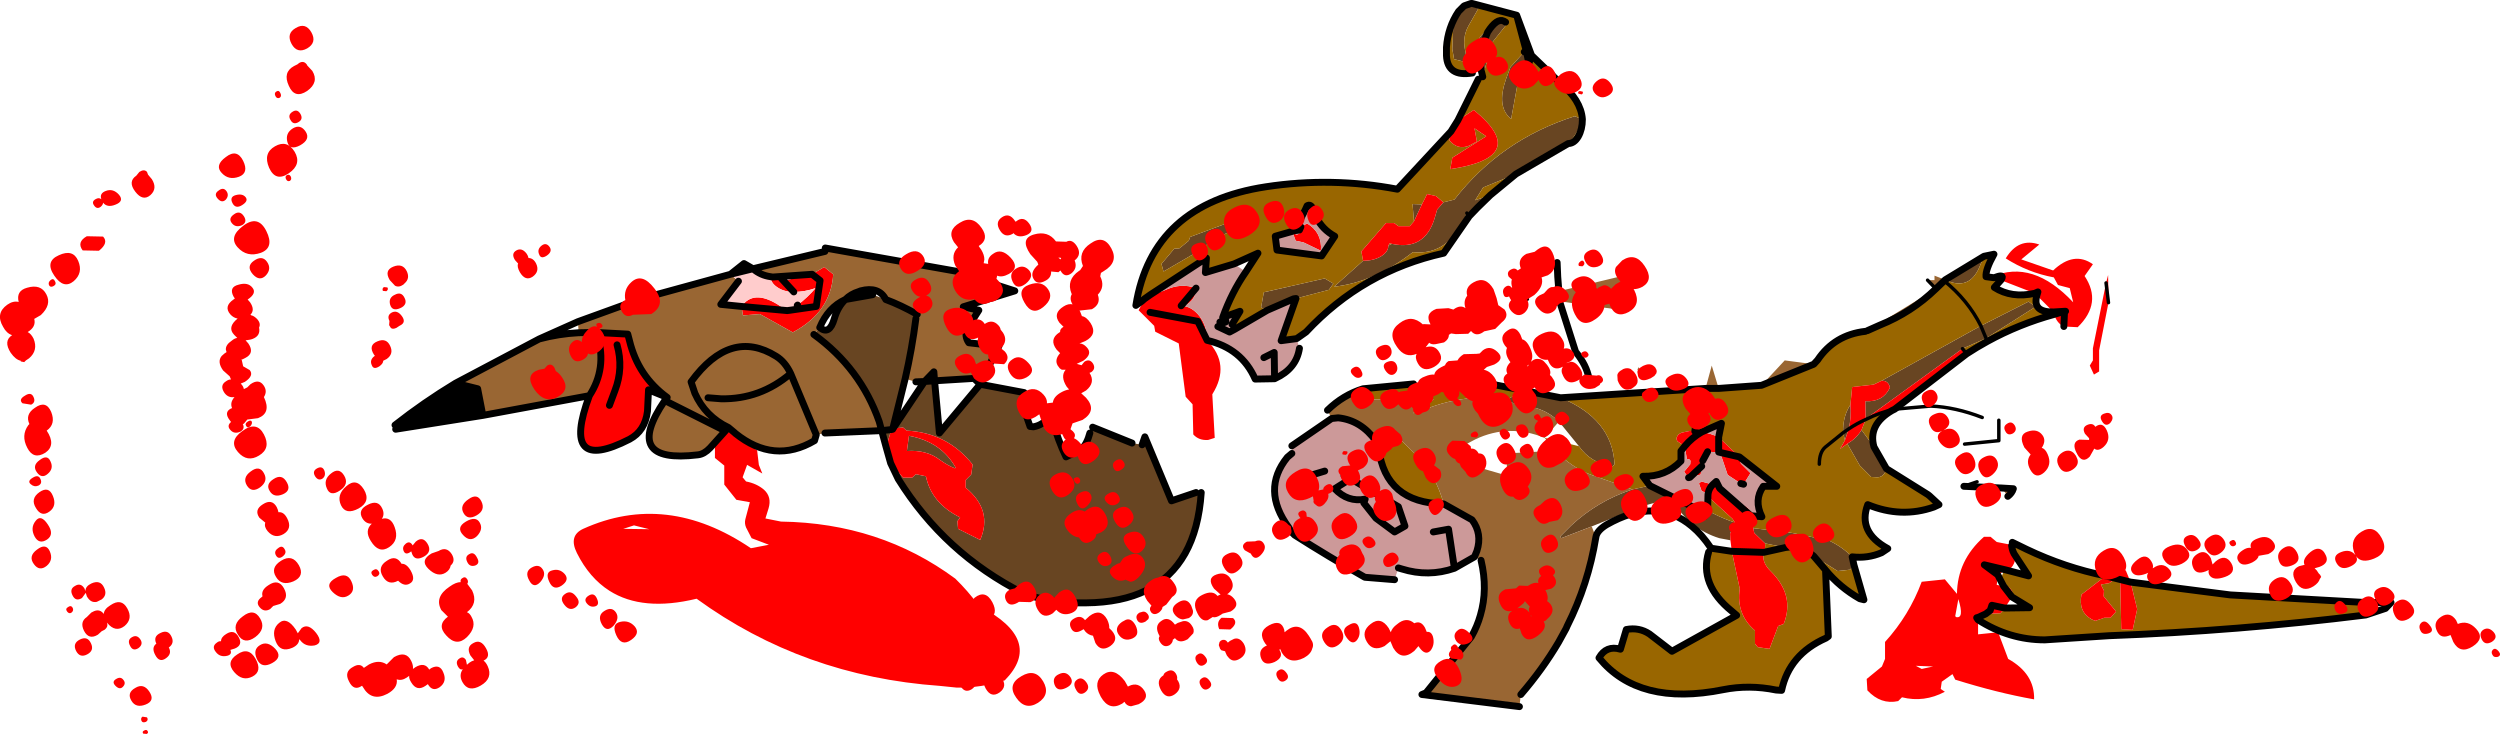
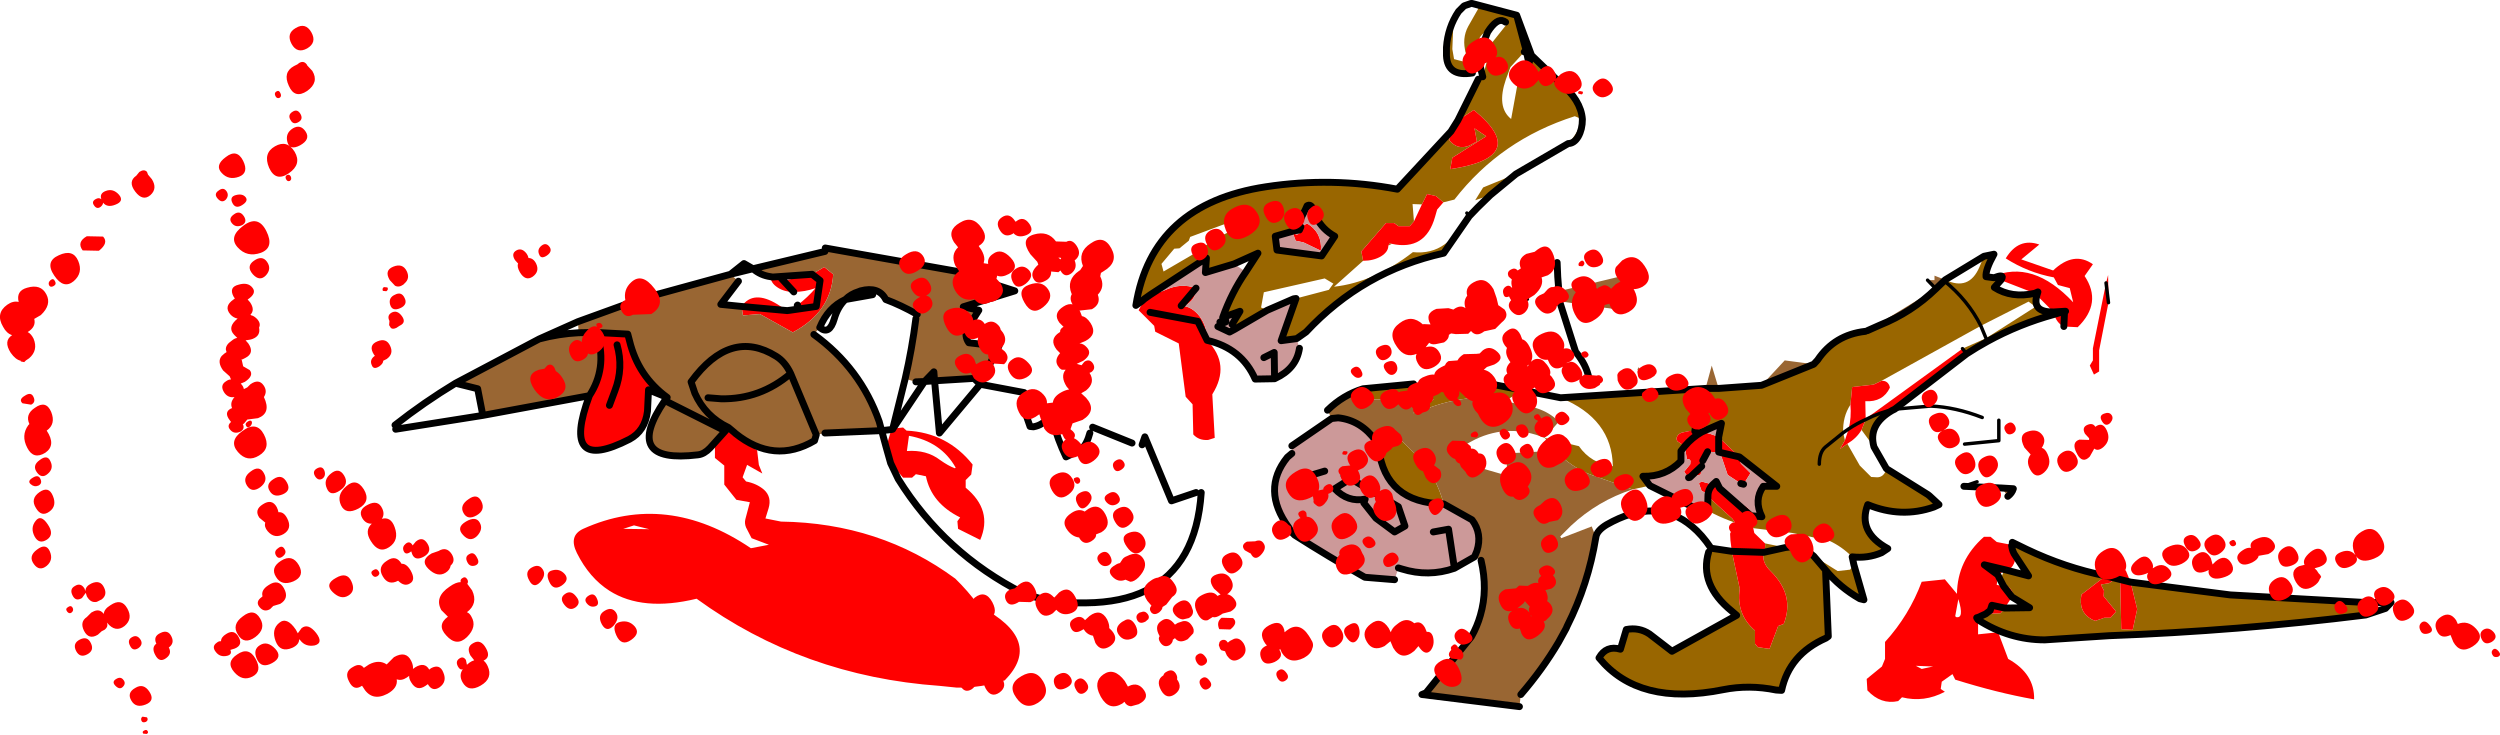
<svg xmlns="http://www.w3.org/2000/svg" height="106.2px" width="361.4px">
  <g transform="matrix(1.0, 0.0, 0.0, 1.0, 182.25, 45.75)">
-     <path d="M30.55 -45.25 L31.45 -44.5 30.0 -41.95 Q29.05 -40.2 29.65 -38.05 L29.3 -36.85 27.95 -37.2 27.7 -38.65 27.85 -42.4 28.4 -42.95 28.5 -43.75 30.4 -45.25 30.55 -45.25 M31.0 -37.65 Q31.0 -39.1 31.55 -40.1 32.05 -41.1 32.8 -41.1 L31.4 -37.5 32.8 -41.1 Q33.85 -42.1 35.15 -42.7 L35.25 -42.75 35.4 -42.55 35.45 -42.1 32.7 -38.65 32.75 -37.1 32.1 -34.65 31.4 -37.5 31.0 -37.65 M0.95 -0.9 L0.05 -1.3 0.45 -3.5 9.25 -5.5 10.5 -4.75 9.85 -3.85 5.1 -2.6 4.75 -2.55 0.95 -0.9 M29.8 -14.95 Q27.3 -8.75 22.0 -9.3 16.4 -4.95 10.6 -4.3 L14.8 -8.05 Q16.3 -8.05 17.4 -8.7 18.45 -9.35 18.45 -10.25 L18.95 -10.5 Q23.8 -9.45 25.2 -14.4 L25.5 -15.45 26.4 -16.5 28.0 -16.9 Q34.7 -25.55 45.4 -28.95 L46.5 -28.5 Q45.9 -26.55 44.45 -25.0 L36.9 -20.6 32.15 -18.65 31.0 -16.8 33.2 -17.55 31.35 -15.75 29.8 -14.95 M22.15 -13.75 L21.95 -16.25 23.3 -16.2 22.15 -13.75 M35.4 -42.55 L35.15 -42.7 35.4 -42.55 M38.45 -38.1 L38.65 -37.15 37.5 -35.65 36.2 -28.55 Q34.05 -30.25 35.45 -34.3 L36.1 -36.05 38.1 -38.25 38.45 -38.1 M104.1 1.35 L111.0 -2.15 112.0 -1.4 104.85 3.15 104.1 1.35 104.85 3.15 101.45 4.65 87.45 14.8 87.4 12.25 Q89.95 12.4 90.95 10.3 L90.9 10.05 Q90.6 9.25 89.75 9.3 L104.1 1.35 M104.55 -8.7 L103.9 -7.15 Q102.4 -3.65 98.95 -5.3 L104.55 -8.7 M71.2 30.6 L76.85 31.3 82.15 32.4 Q84.0 33.25 85.5 34.75 L85.75 35.9 85.2 36.6 83.4 36.8 79.95 34.65 Q77.9 33.9 75.85 33.4 78.1 33.0 79.95 34.65 78.1 33.0 75.85 33.4 L72.9 32.8 71.35 31.3 71.2 30.6 M90.45 22.0 L90.3 22.45 Q89.9 23.25 89.1 23.25 L88.25 23.2 86.6 21.55 84.8 18.4 Q86.15 17.6 86.85 16.4 L88.65 18.85 90.45 22.0 M84.45 17.9 L84.2 16.8 85.0 16.25 84.45 17.9 M85.25 12.75 Q85.4 14.6 85.0 16.25 L84.2 16.8 Q84.1 14.5 85.25 12.75 M38.55 10.8 L43.35 11.75 Q50.8 14.8 51.15 21.35 L50.9 21.65 Q47.75 21.25 46.0 18.75 L43.4 15.55 43.1 15.2 Q41.75 13.85 39.85 13.25 L35.35 12.25 35.85 11.9 Q37.1 11.05 38.55 10.8 M56.25 24.45 L63.1 27.85 Q63.85 29.7 64.45 28.5 L64.55 28.25 64.6 28.05 65.45 28.5 Q66.95 29.25 68.55 29.8 L67.85 31.4 67.9 32.35 66.3 32.05 Q64.2 31.4 62.55 30.1 60.9 28.8 59.75 26.9 L58.5 26.5 54.9 27.5 47.85 30.35 43.45 32.05 43.3 31.8 44.85 30.25 Q48.7 26.65 53.75 25.0 L56.25 24.45 M-54.8 16.5 L-55.15 15.2 Q-57.85 7.5 -64.6 2.6 L-63.75 1.6 Q-62.35 2.75 -61.65 0.35 -61.15 -1.4 -60.05 -2.45 L-56.1 -3.15 -54.2 -2.45 Q-52.05 -1.65 -49.65 -0.3 L-49.85 0.3 Q-50.4 4.65 -51.4 9.0 L-53.2 16.25 -53.4 16.35 -54.8 16.5 -53.4 16.35 -54.15 18.9 -54.8 16.5 M-4.3 -13.7 L-3.1 -12.9 Q-6.1 -11.65 -8.75 -9.7 L-9.5 -9.15 -14.05 -6.5 -14.35 -7.6 -12.5 -9.8 -11.75 -9.85 -10.4 -10.95 -10.2 -11.5 -4.3 -13.7 M-18.6 18.3 L-17.15 18.55 -16.75 17.4 -12.9 26.65 -9.35 25.45 -8.6 25.45 Q-9.3 36.0 -16.55 39.6 -20.1 41.35 -25.25 41.4 L-28.1 41.4 Q-31.35 41.1 -34.35 40.0 -45.7 34.25 -52.4 23.5 L-53.5 21.2 -51.7 23.3 -50.4 23.3 -49.85 22.8 -48.4 23.1 Q-47.6 27.0 -43.45 29.05 L-43.85 29.6 -43.75 30.7 -40.55 32.3 Q-38.7 28.0 -42.65 24.75 L-42.65 23.65 -41.85 22.85 -41.65 21.4 Q-45.3 16.8 -51.2 16.5 L-51.7 16.05 -53.15 16.2 -48.6 9.4 -47.15 9.3 -46.45 16.85 -40.55 9.8 -34.2 11.0 -34.4 12.85 -33.35 15.9 -32.85 15.95 Q-31.45 15.7 -30.65 14.5 L-30.4 13.95 -30.05 15.15 Q-29.35 17.8 -28.15 20.3 L-25.95 19.25 Q-25.1 18.4 -24.7 16.85 L-24.3 16.0 -18.6 18.3 M-50.85 17.25 Q-46.2 18.1 -44.1 21.85 L-44.2 21.95 Q-45.15 21.6 -46.35 20.75 -48.3 19.25 -51.15 19.45 L-50.85 17.25" fill="#684522" fill-rule="evenodd" stroke="none" />
-     <path d="M30.4 -45.25 L28.5 -43.75 28.4 -42.95 27.85 -42.4 27.7 -38.65 27.95 -37.2 29.3 -36.85 29.65 -38.05 Q29.05 -40.2 30.0 -41.95 L31.45 -44.5 30.55 -45.25 37.0 -43.55 39.15 -37.75 43.2 -33.85 Q46.3 -31.3 46.5 -28.5 L45.4 -28.95 Q34.7 -25.55 28.0 -16.9 L26.4 -16.5 25.35 -17.4 24.05 -17.7 23.3 -16.2 21.95 -16.25 22.15 -13.75 21.55 -13.05 19.9 -13.05 19.3 -13.5 18.1 -13.5 14.55 -9.4 14.8 -8.05 10.6 -4.3 Q16.4 -4.95 22.0 -9.3 27.3 -8.75 29.8 -14.95 L30.15 -14.5 29.8 -14.95 31.35 -15.75 30.15 -14.5 26.45 -9.15 Q14.75 -6.55 6.55 2.25 L5.2 3.2 2.95 3.5 5.1 -2.6 9.85 -3.85 10.5 -4.75 9.25 -5.5 0.45 -3.5 0.05 -1.3 0.95 -0.9 -3.75 1.85 -4.15 1.15 -3.0 -0.75 -5.5 0.15 Q-4.2 -3.5 -2.15 -6.45 L-0.4 -9.15 -3.85 -7.6 -8.0 -6.35 -7.85 -8.45 -15.95 -3.15 -16.55 -2.95 -16.8 -2.55 -17.2 -2.2 -18.05 -1.6 Q-15.7 -16.25 0.75 -18.75 10.25 -20.2 19.75 -18.4 L27.5 -26.75 27.25 -25.5 Q28.45 -24.0 30.15 -24.7 L31.25 -25.3 30.9 -27.2 32.6 -26.05 27.7 -22.95 27.4 -21.3 Q39.15 -23.05 30.8 -29.85 L28.5 -28.35 31.45 -34.3 32.1 -34.65 32.75 -37.1 32.7 -38.65 35.45 -42.1 35.4 -42.55 35.25 -42.75 35.15 -42.7 Q34.15 -43.2 32.8 -41.1 34.15 -43.2 35.15 -42.7 33.85 -42.1 32.8 -41.1 32.05 -41.1 31.55 -40.1 31.0 -39.1 31.0 -37.65 L30.6 -35.2 Q27.0 -34.6 26.85 -37.7 L26.85 -38.9 Q27.05 -41.8 28.6 -44.1 L29.4 -44.9 30.4 -45.25 M39.0 -35.15 L38.75 -36.55 39.15 -37.75 38.75 -36.55 39.0 -35.15 M38.65 -37.15 L38.45 -38.1 38.1 -38.25 38.45 -38.15 Q38.8 -38.05 39.15 -37.75 38.8 -38.05 38.45 -38.15 L38.1 -38.25 36.1 -36.05 35.45 -34.3 Q34.05 -30.25 36.2 -28.55 L37.5 -35.65 38.65 -37.15 38.75 -36.55 38.4 -35.35 38.75 -36.55 38.65 -37.15 M38.45 -38.15 L37.0 -43.55 38.45 -38.15 M4.9 -12.4 L2.1 -11.6 2.35 -9.6 8.8 -8.75 10.7 -11.6 Q8.95 -12.55 8.05 -14.3 L7.55 -15.6 Q7.2 -16.3 6.7 -16.0 L6.45 -15.45 4.9 -12.4 M18.45 -10.25 L18.65 -10.6 18.95 -10.5 18.45 -10.25 M36.9 -20.6 L33.2 -17.55 31.0 -16.8 32.15 -18.65 36.9 -20.6 M44.45 -25.0 Q45.9 -26.55 46.5 -28.5 46.5 -27.05 45.9 -26.0 45.3 -25.0 44.45 -25.0 M98.8 -5.15 L98.95 -5.3 Q102.4 -3.65 103.9 -7.15 L104.55 -8.7 106.0 -9.0 Q104.75 -6.75 104.85 -5.75 L106.0 -5.6 107.0 -5.25 106.05 -4.2 Q108.55 -2.6 111.9 -3.35 L112.2 -3.05 Q111.5 -0.6 114.6 -0.65 L114.7 -0.3 Q109.6 1.1 105.05 3.6 L104.85 3.15 105.05 3.6 Q103.5 4.45 102.05 5.4 L101.45 4.65 104.85 3.15 112.0 -1.4 111.0 -2.15 104.1 1.35 Q102.25 -2.35 98.8 -5.15 102.25 -2.35 104.1 1.35 L89.75 9.3 88.8 9.75 88.6 9.85 85.5 10.2 85.25 12.75 Q84.1 14.5 84.2 16.8 L84.45 17.9 83.75 19.15 84.8 18.4 86.6 21.55 88.25 23.2 89.1 23.25 Q89.9 23.25 90.3 22.45 L90.45 22.0 96.45 25.75 96.7 25.95 98.05 27.2 97.3 27.55 Q92.6 29.2 87.75 27.2 86.25 31.15 90.65 33.55 L89.75 34.15 Q87.75 35.0 85.5 34.75 84.0 33.25 82.15 32.4 L76.85 31.3 71.2 30.6 71.05 29.95 70.85 28.8 72.45 28.95 Q71.25 26.55 72.65 24.55 L74.6 24.55 69.2 20.3 66.2 17.45 66.6 15.45 63.75 16.7 62.75 16.6 63.2 13.7 63.8 11.9 64.3 10.4 63.8 11.9 63.2 13.7 62.75 16.6 62.0 16.55 60.85 16.8 Q60.35 17.0 60.2 17.35 60.0 17.7 60.25 18.05 L61.3 18.75 60.75 19.45 60.75 20.9 Q58.5 23.2 55.25 23.1 L56.25 24.45 53.75 25.0 47.8 22.9 Q44.95 21.85 42.6 19.4 L41.05 17.55 46.0 18.75 Q47.75 21.25 50.9 21.65 L51.15 21.35 Q50.8 14.8 43.35 11.75 L64.3 10.4 64.4 10.4 66.2 10.4 72.4 9.95 79.95 6.9 80.5 6.3 Q82.95 2.65 87.4 2.15 L87.7 2.05 89.5 1.25 Q94.1 -0.6 97.6 -4.0 L98.8 -5.15 M159.75 43.15 Q141.35 45.45 122.6 46.15 L113.35 46.75 Q108.2 46.75 103.7 43.85 L103.7 43.5 104.8 43.0 106.95 42.9 107.55 42.15 111.15 42.1 108.6 40.55 Q108.9 39.65 108.05 39.1 L107.4 39.0 106.9 38.05 107.45 36.8 107.75 36.65 111.0 37.5 109.1 34.6 Q108.65 34.0 108.55 33.1 L108.45 33.0 108.65 32.65 110.7 33.65 Q116.25 36.3 122.15 37.5 L118.65 40.2 Q118.15 42.7 120.15 43.8 L120.65 44.0 121.95 43.55 122.85 43.55 123.65 42.65 121.85 40.45 121.9 39.65 121.45 38.75 122.65 38.55 123.3 38.1 124.25 38.35 124.4 45.2 126.05 45.3 126.7 42.3 125.75 38.4 140.15 40.25 159.75 41.35 159.75 43.15 M80.75 21.35 Q80.75 19.65 81.6 18.9 L84.2 16.8 81.6 18.9 Q80.75 19.65 80.75 21.35 M87.45 14.9 Q89.5 13.85 91.65 13.4 L91.25 13.6 Q87.75 15.65 88.65 18.85 L86.85 16.4 87.45 14.9 M79.95 34.65 L83.4 36.8 85.2 36.6 85.75 35.9 87.2 40.95 86.6 40.8 Q83.7 39.15 81.65 36.65 L82.05 46.25 81.7 46.5 Q76.4 48.85 75.3 54.05 L74.5 54.0 Q70.6 53.2 66.85 53.95 54.65 56.4 48.9 49.35 49.95 47.5 52.0 48.1 L52.85 45.25 Q54.7 44.9 56.2 45.9 L59.45 48.4 68.8 43.2 68.1 42.6 Q63.35 38.75 64.75 34.05 L65.1 33.5 68.1 33.95 69.25 39.35 Q68.7 43.05 71.45 45.4 L71.45 47.3 71.85 47.8 73.55 48.05 74.8 44.75 75.6 44.45 Q77.25 40.3 73.7 36.8 72.4 35.55 72.7 34.1 73.0 33.5 72.9 32.8 L75.85 33.4 Q77.9 33.9 79.95 34.65 L81.65 36.65 79.95 34.65 M14.8 10.45 L22.1 9.75 32.2 9.55 38.55 10.8 Q37.1 11.05 35.85 11.9 29.7 11.1 23.95 13.35 L22.0 14.0 25.0 12.0 14.0 12.0 14.8 10.45 M64.6 28.05 L64.65 26.0 68.2 29.25 68.55 29.8 Q66.95 29.25 65.45 28.5 L64.6 28.05 M65.35 24.3 L65.85 23.85 66.35 24.85 65.35 24.3 M75.85 33.4 L72.7 34.1 75.85 33.4 M31.45 21.8 L29.15 18.75 28.85 18.1 29.25 18.7 31.45 21.8 M16.65 18.0 L18.4 16.0 22.85 20.4 Q25.45 23.25 26.45 27.1 18.05 26.95 17.05 19.1 L16.65 18.0 M-4.3 -13.7 L-10.2 -11.5 -10.4 -10.95 -11.75 -9.85 -12.5 -9.8 -14.35 -7.6 -14.05 -6.5 -9.5 -9.15 -8.75 -9.7 Q-6.1 -11.65 -3.1 -12.9 L-4.3 -13.7" fill="#996600" fill-rule="evenodd" stroke="none" />
+     <path d="M30.4 -45.25 L28.5 -43.75 28.4 -42.95 27.85 -42.4 27.7 -38.65 27.95 -37.2 29.3 -36.85 29.65 -38.05 Q29.05 -40.2 30.0 -41.95 L31.45 -44.5 30.55 -45.25 37.0 -43.55 39.15 -37.75 43.2 -33.85 Q46.3 -31.3 46.5 -28.5 L45.4 -28.95 Q34.7 -25.55 28.0 -16.9 L26.4 -16.5 25.35 -17.4 24.05 -17.7 23.3 -16.2 21.95 -16.25 22.15 -13.75 21.55 -13.05 19.9 -13.05 19.3 -13.5 18.1 -13.5 14.55 -9.4 14.8 -8.05 10.6 -4.3 Q16.4 -4.95 22.0 -9.3 27.3 -8.75 29.8 -14.95 L30.15 -14.5 29.8 -14.95 31.35 -15.75 30.15 -14.5 26.45 -9.15 Q14.75 -6.55 6.55 2.25 L5.2 3.2 2.95 3.5 5.1 -2.6 9.85 -3.85 10.5 -4.75 9.25 -5.5 0.45 -3.5 0.05 -1.3 0.95 -0.9 -3.75 1.85 -4.15 1.15 -3.0 -0.75 -5.5 0.15 Q-4.2 -3.5 -2.15 -6.45 L-0.4 -9.15 -3.85 -7.6 -8.0 -6.35 -7.85 -8.45 -15.95 -3.15 -16.55 -2.95 -16.8 -2.55 -17.2 -2.2 -18.05 -1.6 Q-15.7 -16.25 0.75 -18.75 10.25 -20.2 19.75 -18.4 L27.5 -26.75 27.25 -25.5 Q28.45 -24.0 30.15 -24.7 L31.25 -25.3 30.9 -27.2 32.6 -26.05 27.7 -22.95 27.4 -21.3 Q39.15 -23.05 30.8 -29.85 L28.5 -28.35 31.45 -34.3 32.1 -34.65 32.75 -37.1 32.7 -38.65 35.45 -42.1 35.4 -42.55 35.25 -42.75 35.15 -42.7 Q34.15 -43.2 32.8 -41.1 34.15 -43.2 35.15 -42.7 33.85 -42.1 32.8 -41.1 32.05 -41.1 31.55 -40.1 31.0 -39.1 31.0 -37.65 L30.6 -35.2 Q27.0 -34.6 26.85 -37.7 L26.85 -38.9 Q27.05 -41.8 28.6 -44.1 L29.4 -44.9 30.4 -45.25 M39.0 -35.15 L38.75 -36.55 39.15 -37.75 38.75 -36.55 39.0 -35.15 M38.65 -37.15 L38.45 -38.1 38.1 -38.25 38.45 -38.15 Q38.8 -38.05 39.15 -37.75 38.8 -38.05 38.45 -38.15 L38.1 -38.25 36.1 -36.05 35.45 -34.3 Q34.05 -30.25 36.2 -28.55 L37.5 -35.65 38.65 -37.15 38.75 -36.55 38.4 -35.35 38.75 -36.55 38.65 -37.15 M38.45 -38.15 L37.0 -43.55 38.45 -38.15 M4.9 -12.4 L2.1 -11.6 2.35 -9.6 8.8 -8.75 10.7 -11.6 Q8.95 -12.55 8.05 -14.3 L7.55 -15.6 Q7.2 -16.3 6.7 -16.0 L6.45 -15.45 4.9 -12.4 M18.45 -10.25 L18.65 -10.6 18.95 -10.5 18.45 -10.25 M36.9 -20.6 L33.2 -17.55 31.0 -16.8 32.15 -18.65 36.9 -20.6 M44.45 -25.0 Q45.9 -26.55 46.5 -28.5 46.5 -27.05 45.9 -26.0 45.3 -25.0 44.45 -25.0 M98.8 -5.15 L98.95 -5.3 Q102.4 -3.65 103.9 -7.15 L104.55 -8.7 106.0 -9.0 Q104.75 -6.75 104.85 -5.75 L106.0 -5.6 107.0 -5.25 106.05 -4.2 Q108.55 -2.6 111.9 -3.35 L112.2 -3.05 Q111.5 -0.6 114.6 -0.65 L114.7 -0.3 Q109.6 1.1 105.05 3.6 L104.85 3.15 105.05 3.6 Q103.5 4.45 102.05 5.4 L101.45 4.65 104.85 3.15 112.0 -1.4 111.0 -2.15 104.1 1.35 Q102.25 -2.35 98.8 -5.15 102.25 -2.35 104.1 1.35 L89.75 9.3 88.8 9.75 88.6 9.85 85.5 10.2 85.25 12.75 Q84.1 14.5 84.2 16.8 L84.45 17.9 83.75 19.15 84.8 18.4 86.6 21.55 88.25 23.2 89.1 23.25 Q89.9 23.25 90.3 22.45 L90.45 22.0 96.45 25.75 96.7 25.95 98.05 27.2 97.3 27.55 Q92.6 29.2 87.75 27.2 86.25 31.15 90.65 33.55 L89.75 34.15 Q87.75 35.0 85.5 34.75 84.0 33.25 82.15 32.4 L76.85 31.3 71.2 30.6 71.05 29.95 70.85 28.8 72.45 28.95 Q71.25 26.55 72.65 24.55 L74.6 24.55 69.2 20.3 66.2 17.45 66.6 15.45 63.75 16.7 62.75 16.6 63.2 13.7 63.8 11.9 64.3 10.4 63.8 11.9 63.2 13.7 62.75 16.6 62.0 16.55 60.85 16.8 Q60.35 17.0 60.2 17.35 60.0 17.7 60.25 18.05 L61.3 18.75 60.75 19.45 60.75 20.9 Q58.5 23.2 55.25 23.1 L56.25 24.45 53.75 25.0 47.8 22.9 Q44.95 21.85 42.6 19.4 L41.05 17.55 46.0 18.75 Q47.75 21.25 50.9 21.65 Q50.8 14.8 43.35 11.75 L64.3 10.4 64.4 10.4 66.2 10.4 72.4 9.95 79.95 6.9 80.5 6.3 Q82.95 2.65 87.4 2.15 L87.7 2.05 89.5 1.25 Q94.1 -0.6 97.6 -4.0 L98.8 -5.15 M159.75 43.15 Q141.35 45.45 122.6 46.15 L113.35 46.75 Q108.2 46.75 103.7 43.85 L103.7 43.5 104.8 43.0 106.95 42.9 107.55 42.15 111.15 42.1 108.6 40.55 Q108.9 39.65 108.05 39.1 L107.4 39.0 106.9 38.05 107.45 36.8 107.75 36.65 111.0 37.5 109.1 34.6 Q108.65 34.0 108.55 33.1 L108.45 33.0 108.65 32.65 110.7 33.65 Q116.25 36.3 122.15 37.5 L118.65 40.2 Q118.15 42.7 120.15 43.8 L120.65 44.0 121.95 43.55 122.85 43.55 123.65 42.65 121.85 40.45 121.9 39.65 121.45 38.75 122.65 38.55 123.3 38.1 124.25 38.35 124.4 45.2 126.05 45.3 126.7 42.3 125.75 38.4 140.15 40.25 159.75 41.35 159.75 43.15 M80.75 21.35 Q80.75 19.65 81.6 18.9 L84.2 16.8 81.6 18.9 Q80.75 19.65 80.75 21.35 M87.45 14.9 Q89.5 13.85 91.65 13.4 L91.25 13.6 Q87.75 15.65 88.65 18.85 L86.85 16.4 87.45 14.9 M79.95 34.65 L83.4 36.8 85.2 36.6 85.75 35.9 87.2 40.95 86.6 40.8 Q83.7 39.15 81.65 36.65 L82.05 46.25 81.7 46.5 Q76.4 48.85 75.3 54.05 L74.5 54.0 Q70.6 53.2 66.85 53.95 54.65 56.4 48.9 49.35 49.95 47.5 52.0 48.1 L52.85 45.25 Q54.7 44.9 56.2 45.9 L59.45 48.4 68.8 43.2 68.1 42.6 Q63.35 38.75 64.75 34.05 L65.1 33.5 68.1 33.95 69.25 39.35 Q68.7 43.05 71.45 45.4 L71.45 47.3 71.85 47.8 73.55 48.05 74.8 44.75 75.6 44.45 Q77.25 40.3 73.7 36.8 72.4 35.55 72.7 34.1 73.0 33.5 72.9 32.8 L75.85 33.4 Q77.9 33.9 79.95 34.65 L81.65 36.65 79.95 34.65 M14.8 10.45 L22.1 9.75 32.2 9.55 38.55 10.8 Q37.1 11.05 35.85 11.9 29.7 11.1 23.95 13.35 L22.0 14.0 25.0 12.0 14.0 12.0 14.8 10.45 M64.6 28.05 L64.65 26.0 68.2 29.25 68.55 29.8 Q66.95 29.25 65.45 28.5 L64.6 28.05 M65.35 24.3 L65.85 23.85 66.35 24.85 65.35 24.3 M75.85 33.4 L72.7 34.1 75.85 33.4 M31.45 21.8 L29.15 18.75 28.85 18.1 29.25 18.7 31.45 21.8 M16.65 18.0 L18.4 16.0 22.85 20.4 Q25.45 23.25 26.45 27.1 18.05 26.95 17.05 19.1 L16.65 18.0 M-4.3 -13.7 L-10.2 -11.5 -10.4 -10.95 -11.75 -9.85 -12.5 -9.8 -14.35 -7.6 -14.05 -6.5 -9.5 -9.15 -8.75 -9.7 Q-6.1 -11.65 -3.1 -12.9 L-4.3 -13.7" fill="#996600" fill-rule="evenodd" stroke="none" />
    <path d="M28.5 -28.35 L30.8 -29.85 Q39.15 -23.05 27.4 -21.3 L27.7 -22.95 32.6 -26.05 30.9 -27.2 31.25 -25.3 30.15 -24.7 Q28.45 -24.0 27.25 -25.5 L27.5 -26.75 28.5 -28.35 M-16.8 -2.55 L-16.55 -2.95 -15.95 -3.15 -16.8 -2.55 -15.95 -3.15 Q-14.85 -3.4 -13.85 -3.8 -11.55 -4.9 -9.35 -4.1 -9.35 -3.05 -10.0 -2.3 -10.65 -1.55 -11.5 -1.55 -10.0 -1.5 -8.85 -0.05 -7.75 1.4 -7.75 3.45 -4.3 6.95 -7.0 11.25 L-6.65 17.55 -7.6 17.85 Q-8.95 17.95 -9.75 17.05 L-9.85 12.7 -10.85 11.6 -11.85 3.9 -15.25 2.2 -15.4 1.35 -17.65 -0.9 -17.05 -2.0 -16.8 -2.55 M14.8 -8.05 L14.55 -9.4 18.1 -13.5 19.3 -13.5 19.9 -13.05 21.55 -13.05 22.15 -13.75 23.3 -16.2 24.05 -17.7 25.35 -17.4 26.4 -16.5 25.5 -15.45 25.2 -14.4 Q23.8 -9.45 18.95 -10.5 L18.65 -10.6 18.45 -10.25 Q18.45 -9.35 17.4 -8.7 16.3 -8.05 14.8 -8.05 M5.6 -12.5 L5.8 -12.95 6.7 -13.45 Q8.9 -12.15 8.7 -9.5 L6.2 -10.7 5.05 -10.95 4.65 -12.05 5.15 -11.85 Q5.8 -11.9 5.6 -12.5 M114.7 -0.3 L114.6 -0.65 116.2 -0.75 114.7 -0.3 116.2 -0.75 114.6 -0.65 112.2 -3.05 111.9 -3.35 112.35 -3.55 112.2 -3.05 112.35 -3.55 111.9 -3.35 107.0 -5.25 106.0 -5.6 105.75 -5.75 Q111.6 -8.3 117.45 -2.05 L116.95 -4.1 115.25 -4.55 114.65 -5.65 Q110.9 -6.35 107.7 -8.4 109.55 -11.45 112.55 -10.4 L109.95 -8.25 114.55 -6.65 Q117.55 -9.5 120.3 -7.55 L119.1 -5.85 Q120.4 -3.9 120.15 -2.05 119.9 -0.2 118.1 1.55 L116.1 1.45 Q115.1 1.0 114.7 -0.3 M116.1 1.45 L116.2 -0.75 116.35 -0.75 116.2 -0.75 116.35 -0.75 116.2 -0.75 116.1 1.45 M106.0 -5.6 L106.6 -5.8 Q107.55 -6.05 107.0 -5.25 107.55 -6.05 106.6 -5.8 L106.0 -5.6 M122.2 -4.85 L122.5 -6.0 122.55 -2.0 122.2 -4.85 122.55 -2.0 121.2 4.9 121.2 7.95 120.45 8.4 119.85 7.1 120.3 6.35 120.3 4.6 122.2 -4.85 M103.7 43.85 L103.7 45.95 106.6 45.65 108.05 49.5 Q111.9 51.65 111.8 55.35 106.45 54.4 100.4 52.5 L100.0 51.7 98.45 52.8 98.3 53.85 98.9 54.25 Q95.9 55.85 92.7 55.05 L92.15 55.6 Q89.65 56.15 87.7 54.05 L87.6 52.4 89.8 50.6 90.25 49.5 90.25 47.05 Q93.75 43.2 95.55 38.35 L98.9 38.0 100.65 40.1 Q100.7 35.25 104.55 31.85 L105.5 31.85 106.4 32.6 108.45 33.0 108.55 33.1 Q108.65 34.0 109.1 34.6 109.1 35.45 108.7 36.05 108.3 36.65 107.75 36.65 L107.45 36.8 106.55 37.35 104.6 35.9 107.75 36.65 104.6 35.9 106.55 37.35 106.4 38.8 107.4 39.0 108.05 39.1 Q108.9 39.65 108.6 40.55 L107.55 42.15 106.95 42.9 104.8 43.0 103.65 43.0 103.7 43.5 103.7 43.85 103.5 43.55 103.7 43.5 103.5 43.55 103.7 43.85 M122.15 37.5 L122.85 36.8 124.1 36.6 125.05 36.7 125.75 38.4 126.7 42.3 126.05 45.3 124.4 45.2 124.25 38.35 123.3 38.1 122.65 38.55 121.45 38.75 121.9 39.65 121.85 40.45 123.65 42.65 122.85 43.55 121.95 43.55 120.65 44.0 120.15 43.8 Q118.15 42.7 118.65 40.2 L122.15 37.5 125.75 38.4 122.15 37.5 M102.05 5.4 L91.65 13.4 Q89.5 13.85 87.45 14.9 L86.85 16.4 Q86.15 17.6 84.8 18.4 L83.75 19.15 84.45 17.9 85.0 16.25 Q85.4 14.6 85.25 12.75 L85.5 10.2 88.6 9.85 88.8 9.75 89.75 9.3 Q90.6 9.25 90.9 10.05 L90.95 10.3 Q89.95 12.4 87.4 12.25 L87.45 14.8 101.45 4.65 102.05 5.4 M62.75 16.6 L63.75 16.7 Q62.35 17.5 61.3 18.75 62.35 17.5 63.75 16.7 65.05 16.9 66.2 17.45 L69.2 20.3 66.4 19.65 66.2 19.6 66.2 17.45 66.2 19.6 66.4 19.65 69.2 20.3 69.4 21.25 70.8 22.65 69.8 24.25 69.4 24.15 67.5 22.9 66.4 19.65 64.6 19.55 63.9 20.85 63.75 21.65 63.6 22.85 62.05 23.25 61.85 23.3 61.2 22.45 62.1 21.35 62.1 21.15 Q62.25 20.6 61.6 20.6 L61.3 18.75 60.25 18.05 Q60.0 17.7 60.2 17.35 60.35 17.0 60.85 16.8 L62.0 16.55 62.75 16.6 M70.85 28.8 L71.05 29.95 71.2 30.6 71.35 31.3 72.9 32.8 Q73.0 33.5 72.7 34.1 L68.1 33.95 72.7 34.1 Q72.4 35.55 73.7 36.8 77.25 40.3 75.6 44.45 L74.8 44.75 73.55 48.05 71.85 47.8 71.45 47.3 71.45 45.4 Q68.7 43.05 69.25 39.35 L68.1 33.95 67.9 32.35 67.85 31.4 68.55 29.8 68.2 29.25 64.65 26.0 64.3 25.45 63.75 25.25 63.35 24.15 63.7 23.85 65.35 24.3 66.35 24.85 70.5 27.75 70.85 28.8 66.35 24.85 70.85 28.8 M87.45 14.9 Q86.2 15.45 85.0 16.25 86.2 15.45 87.45 14.9 M100.85 40.85 L100.4 43.3 100.5 43.45 Q101.75 43.75 100.85 40.85 M107.55 42.15 L105.7 41.75 105.45 42.5 104.8 43.0 105.45 42.5 105.7 41.75 107.55 42.15 M107.4 39.0 L108.6 40.55 107.4 39.0 M94.7 50.5 L95.55 50.95 97.2 50.6 94.7 50.5 M64.65 26.0 Q64.65 25.0 65.35 24.3 64.65 25.0 64.65 26.0 M63.75 21.65 L62.05 23.25 63.75 21.65 M-75.05 -1.45 Q-73.35 -3.9 -69.85 -1.75 L-68.45 -0.85 -68.3 -0.75 -68.05 -0.9 -67.0 -1.6 -66.95 -1.65 Q-65.5 -2.75 -64.35 -4.1 -65.9 -3.55 -67.5 -3.55 -68.9 -3.55 -69.85 -4.2 -70.85 -4.85 -70.85 -5.75 L-70.55 -5.7 -69.3 -5.5 -68.85 -5.2 -64.85 -6.1 -63.1 -7.15 -61.8 -6.1 Q-62.15 -0.6 -67.65 2.3 L-72.4 -0.35 -74.85 -0.15 -75.05 -1.45 -68.45 -0.85 -75.05 -1.45 M-96.05 2.3 L-95.3 2.35 -91.5 2.55 -91.25 3.5 Q-90.0 8.65 -85.8 11.7 L-88.5 10.6 -88.65 13.7 Q-89.0 16.55 -91.25 17.75 -101.3 22.9 -97.05 11.45 -94.5 7.55 -95.85 2.85 L-96.05 2.3 M-68.05 -0.9 L-64.25 -1.45 -63.7 -5.2 -64.85 -6.1 -63.7 -5.2 -64.25 -1.45 -68.05 -0.9 M-67.5 -3.55 L-69.3 -5.5 -67.5 -3.55 M-9.35 -4.1 L-11.5 -1.55 -9.35 -4.1 M-16.0 -0.6 L-9.1 0.7 -7.75 3.45 -9.1 0.7 -16.0 -0.6 M-53.5 21.2 L-54.15 18.9 -53.4 16.35 -53.2 16.25 -53.2 16.3 -53.15 16.2 -53.2 16.3 -53.4 16.35 -53.2 16.3 -53.2 16.25 -53.15 16.2 -51.7 16.05 -51.2 16.5 Q-45.3 16.8 -41.65 21.4 L-41.85 22.85 -42.65 23.65 -42.65 24.75 Q-38.7 28.0 -40.55 32.3 L-43.75 30.7 -43.85 29.6 -43.45 29.05 Q-47.6 27.0 -48.4 23.1 L-49.85 22.8 -50.4 23.3 -51.7 23.3 -53.5 21.2 M-50.85 17.25 L-51.15 19.45 Q-48.3 19.25 -46.35 20.75 -45.15 21.6 -44.2 21.95 L-44.1 21.85 Q-46.2 18.1 -50.85 17.25 M-76.05 16.8 L-75.95 16.9 -76.05 16.8 -75.95 16.9 -75.35 17.55 -72.8 19.35 -72.55 21.45 -72.05 22.7 -74.25 21.45 -74.9 23.25 -74.4 23.85 Q-72.85 24.15 -71.8 25.05 -70.65 26.1 -71.15 27.75 L-71.6 29.2 -69.35 29.65 Q-55.05 29.85 -44.15 37.9 -42.35 39.65 -40.8 41.75 L-40.6 41.9 Q-31.3 46.8 -37.0 52.6 -40.35 53.7 -43.95 53.65 L-46.4 53.4 Q-66.15 52.0 -81.55 40.8 -89.35 42.7 -94.15 39.65 -97.05 37.8 -98.85 34.2 -100.1 31.7 -97.95 30.7 -85.9 25.25 -73.7 33.5 L-71.1 33.0 -73.6 32.05 -74.4 30.5 Q-74.65 29.9 -74.5 29.3 L-73.85 26.85 -75.8 26.5 -77.55 24.3 -77.55 21.55 -78.9 20.45 -78.9 18.55 -77.05 16.7 -76.05 16.8 M-93.05 4.1 Q-92.1 7.45 -93.35 10.7 L-94.15 12.85 -93.35 10.7 Q-92.1 7.45 -93.05 4.1 M-92.15 30.7 L-88.4 30.75 -90.6 30.2 -92.15 30.7" fill="#ff0000" fill-rule="evenodd" stroke="none" />
    <path d="M-17.2 -2.2 L-16.8 -2.55 -17.05 -2.0 -17.2 -2.2 M-15.95 -3.15 L-7.85 -8.45 -8.0 -6.35 -3.85 -7.6 -2.15 -6.45 Q-4.2 -3.5 -5.5 0.15 L-3.0 -0.75 -4.15 1.15 -3.75 1.85 0.95 -0.9 4.75 -2.55 5.1 -2.6 2.95 3.5 5.2 3.2 5.6 4.6 Q5.15 7.55 2.1 8.95 L2.0 9.0 1.95 5.2 0.45 5.95 1.95 5.2 2.0 9.0 -0.8 9.05 Q-2.75 4.6 -7.75 3.45 -7.75 1.4 -8.85 -0.05 -10.0 -1.5 -11.5 -1.55 -10.65 -1.55 -10.0 -2.3 -9.35 -3.05 -9.35 -4.1 -11.55 -4.9 -13.85 -3.8 -14.85 -3.4 -15.95 -3.15 M4.9 -12.4 L6.45 -15.45 6.7 -16.0 Q7.2 -16.3 7.55 -15.6 L8.05 -14.3 Q8.95 -12.55 10.7 -11.6 L8.8 -8.75 2.35 -9.6 2.1 -11.6 4.9 -12.4 5.6 -12.5 4.9 -12.4 M5.8 -12.95 L5.6 -12.5 Q5.8 -11.9 5.15 -11.85 L4.65 -12.05 5.05 -10.95 6.2 -10.7 8.7 -9.5 Q8.9 -12.15 6.7 -13.45 L5.8 -12.95 M63.75 16.7 L66.6 15.45 66.2 17.45 Q65.05 16.9 63.75 16.7 M69.2 20.3 L74.6 24.55 72.65 24.55 Q71.25 26.55 72.45 28.95 L70.85 28.8 70.5 27.75 66.35 24.85 65.85 23.85 65.35 24.3 63.7 23.85 63.35 24.15 63.75 25.25 64.3 25.45 64.65 26.0 64.6 28.05 64.55 28.25 64.45 28.5 Q63.85 29.7 63.1 27.85 L56.25 24.45 55.25 23.1 Q58.5 23.2 60.75 20.9 L60.75 19.45 61.3 18.75 61.6 20.6 Q62.25 20.6 62.1 21.15 L62.1 21.35 61.2 22.45 61.85 23.3 62.05 23.25 63.6 22.85 63.75 21.65 63.9 20.85 64.6 19.55 66.4 19.65 67.5 22.9 69.4 24.15 69.8 24.25 70.8 22.65 69.4 21.25 69.2 20.3 M30.9 34.75 L28.0 36.4 Q24.25 37.7 20.4 36.5 L19.9 36.35 19.35 38.05 15.05 37.7 Q9.85 34.75 4.9 31.6 L4.4 31.1 4.05 30.5 Q0.05 25.05 3.85 20.35 L4.5 19.8 4.5 18.7 10.25 14.75 11.2 14.65 Q14.5 15.0 16.65 18.0 L17.05 19.1 Q18.05 26.95 26.45 27.1 L30.55 29.4 Q32.05 31.4 31.25 33.9 L30.9 34.75 M9.25 22.35 L5.6 23.45 7.4 24.2 5.6 23.45 9.25 22.35 M24.95 31.15 L27.15 30.75 28.0 36.4 27.15 30.75 24.95 31.15 M12.05 23.0 L13.25 23.1 13.6 23.1 13.0 23.45 10.7 24.9 Q12.6 26.9 15.1 26.4 L14.9 26.95 16.65 29.15 19.35 31.15 20.85 30.3 19.9 27.5 13.0 23.45 19.9 27.5 20.85 30.3 19.35 31.15 16.65 29.15 14.9 26.95 15.1 26.4 Q12.6 26.9 10.7 24.9 L13.0 23.45 13.6 23.1 13.25 23.1 12.05 23.0 M-6.2 1.45 L-4.5 2.25 -3.75 1.85 -4.5 2.25 -6.2 1.45 M-5.5 0.15 L-5.9 0.8 Q-4.65 1.1 -5.2 0.3 L-5.5 0.15" fill="#cc9999" fill-rule="evenodd" stroke="none" />
    <path d="M43.2 -2.2 L43.1 -3.65 53.7 -6.2 Q53.0 -3.45 53.0 -0.8 L43.2 -2.2 M98.95 -5.3 L98.8 -5.15 97.6 -4.0 96.4 -5.25 97.4 -5.25 97.4 -5.9 98.95 -5.3 M107.15 24.8 L108.8 24.9 Q108.6 25.55 108.0 26.0 L107.15 24.8 M97.6 -4.0 Q94.1 -0.6 89.5 1.25 L87.7 2.05 97.6 -4.0 M79.95 6.9 L72.4 9.95 75.75 6.35 79.95 6.9 M66.2 10.4 L64.4 10.4 64.3 10.4 65.2 7.1 66.2 10.4 M96.7 25.95 L96.45 25.75 96.95 25.65 96.7 25.95 M48.45 31.9 Q47.35 38.7 44.3 44.75 L44.15 45.1 43.05 47.1 Q40.75 51.0 37.6 54.65 L37.4 56.4 23.3 54.65 23.9 54.4 30.45 46.3 Q31.3 44.8 31.75 43.2 32.85 39.45 31.85 35.25 L30.9 34.75 31.25 33.9 Q32.05 31.4 30.55 29.4 L26.45 27.1 Q25.45 23.25 22.85 20.4 L18.4 16.0 16.65 18.0 Q14.5 15.0 11.2 14.65 L10.25 14.75 9.65 13.55 Q11.9 11.35 14.8 10.45 L14.0 12.0 25.0 12.0 22.0 14.0 23.95 13.35 Q29.7 11.1 35.85 11.9 L35.35 12.25 39.85 13.25 Q41.75 13.85 43.1 15.2 L41.05 17.55 Q35.9 15.45 31.05 17.75 L29.25 18.7 28.85 18.1 29.15 18.75 31.45 21.8 35.6 23.0 35.55 19.8 42.6 19.4 Q44.95 21.85 47.8 22.9 L53.75 25.0 Q48.7 26.65 44.85 30.25 L43.3 31.8 43.45 32.05 47.85 30.35 48.45 31.9 M54.75 7.7 L54.45 7.75 54.6 7.3 54.75 7.7 M-76.65 -6.1 L-75.5 -5.1 -78.05 -1.75 -75.05 -1.45 -74.85 -0.15 -72.4 -0.35 -67.65 2.3 Q-62.15 -0.6 -61.8 -6.1 L-63.1 -7.15 -64.85 -6.1 -70.55 -5.7 -70.85 -5.75 Q-72.3 -5.95 -73.4 -6.9 L-63.0 -9.4 -62.95 -9.9 -41.8 -6.15 -41.25 -5.95 -41.35 -5.3 -39.8 -5.05 -39.75 -5.05 -35.55 -3.7 -43.0 -1.4 -40.75 -0.9 -42.4 1.7 Q-42.9 2.8 -42.2 3.8 L-37.85 4.3 -39.85 8.25 -41.45 8.95 -47.15 9.3 -47.25 8.0 -48.6 9.4 -49.85 9.45 -51.4 9.0 Q-50.4 4.65 -49.85 0.3 L-49.65 -0.3 Q-52.05 -1.65 -54.2 -2.45 -55.2 -4.4 -57.85 -3.7 L-58.1 -3.6 Q-59.25 -3.25 -60.05 -2.45 -62.55 -1.3 -63.75 1.6 L-64.6 2.6 Q-57.85 7.5 -55.15 15.2 L-54.8 16.5 -63.0 16.85 -64.25 17.1 -67.95 8.25 Q-68.75 6.55 -70.05 5.75 -76.65 1.65 -82.35 9.45 L-81.8 11.1 Q-80.3 14.45 -76.95 16.05 -80.3 14.45 -81.8 11.1 L-82.35 9.45 Q-76.65 1.65 -70.05 5.75 -68.75 6.55 -67.95 8.25 L-64.25 17.1 -64.5 17.95 Q-70.35 21.4 -75.95 16.9 L-76.05 16.8 -76.95 16.05 -77.4 16.55 -86.15 12.15 -77.4 16.55 -79.6 19.0 Q-80.45 19.9 -81.35 20.0 -92.4 21.35 -86.15 12.15 L-85.8 11.7 Q-90.0 8.65 -91.25 3.5 L-91.5 2.55 -95.3 2.35 -96.05 2.3 -98.6 2.35 -96.05 2.3 -95.85 2.85 Q-94.5 7.55 -97.05 11.45 L-112.45 14.3 -113.2 10.45 -116.4 9.65 -104.3 3.25 Q-101.5 2.5 -98.6 2.35 L-98.7 0.75 -89.6 -2.55 -76.65 -6.1 M-41.85 -5.35 L-41.35 -5.3 -41.85 -5.35 M-79.9 11.75 L-78.0 11.9 Q-72.35 12.0 -67.95 8.25 -72.35 12.0 -78.0 11.9 L-79.9 11.75" fill="#996633" fill-rule="evenodd" stroke="none" />
-     <path d="M-76.65 -6.1 L-73.4 -6.9 Q-72.3 -5.95 -70.85 -5.75 -70.85 -4.85 -69.85 -4.2 -68.9 -3.55 -67.5 -3.55 -65.9 -3.55 -64.35 -4.1 -65.5 -2.75 -66.95 -1.65 L-67.0 -1.6 -68.05 -0.9 -68.3 -0.75 -68.45 -0.85 -69.85 -1.75 Q-73.35 -3.9 -75.05 -1.45 L-78.05 -1.75 -75.5 -5.1 -76.65 -6.1 M-68.05 -0.9 L-68.45 -0.85 -68.05 -0.9 M-64.85 -6.1 L-68.85 -5.2 -69.3 -5.5 -70.55 -5.7 -64.85 -6.1" fill="#ffcccc" fill-rule="evenodd" stroke="none" />
-     <path d="M-112.45 14.3 L-125.05 16.3 -125.15 15.7 Q-120.95 12.4 -116.4 9.65 L-113.2 10.45 -112.45 14.3" fill="#000000" fill-rule="evenodd" stroke="none" />
    <path d="M30.55 -45.25 L30.4 -45.25 29.4 -44.9 28.6 -44.1 Q27.05 -41.8 26.85 -38.9 L26.85 -37.7 Q27.0 -34.6 30.6 -35.2 M32.8 -41.1 Q34.15 -43.2 35.15 -42.7 L35.4 -42.55 M31.45 -34.3 L28.5 -28.35 27.5 -26.75 19.75 -18.4 Q10.25 -20.2 0.75 -18.75 -15.7 -16.25 -18.05 -1.6 L-17.2 -2.2 -16.8 -2.55 -15.95 -3.15 -7.85 -8.45 -8.0 -6.35 -3.85 -7.6 -0.4 -9.15 -2.15 -6.45 Q-4.2 -3.5 -5.5 0.15 L-3.0 -0.75 -4.15 1.15 M-3.75 1.85 L0.95 -0.9 4.75 -2.55 5.1 -2.6 2.95 3.5 5.2 3.2 6.55 2.25 Q14.75 -6.55 26.45 -9.15 L30.15 -14.5 31.35 -15.75 33.2 -17.55 36.9 -20.6 44.45 -25.0 Q45.3 -25.0 45.9 -26.0 46.5 -27.05 46.5 -28.5 46.3 -31.3 43.2 -33.85 L39.15 -37.75 38.75 -36.55 39.0 -35.15 M31.4 -37.5 L32.8 -41.1 M38.45 -38.1 L38.65 -37.15 38.75 -36.55 38.4 -35.35 M39.15 -37.75 Q38.8 -38.05 38.45 -38.15 L38.1 -38.25 M37.0 -43.55 L38.45 -38.15 M30.55 -45.25 L37.0 -43.55 39.15 -37.75 M31.4 -37.5 L32.1 -34.65 M4.9 -12.4 L2.1 -11.6 2.35 -9.6 8.8 -8.75 10.7 -11.6 Q8.95 -12.55 8.05 -14.3 L7.55 -15.6 Q7.2 -16.3 6.7 -16.0 L6.45 -15.45 4.9 -12.4 5.6 -12.5 5.8 -12.95 M43.2 -2.2 L43.1 -3.65 Q42.9 -5.75 42.85 -7.8 M43.2 -2.2 L45.55 5.2 45.6 5.2 Q47.1 7.05 47.45 8.95 M98.95 -5.3 L98.8 -5.15 97.6 -4.0 Q94.1 -0.6 89.5 1.25 L87.7 2.05 M105.05 3.6 Q109.6 1.1 114.7 -0.3 L116.2 -0.75 114.6 -0.65 Q111.5 -0.6 112.2 -3.05 L112.35 -3.55 111.9 -3.35 Q108.55 -2.6 106.05 -4.2 L107.0 -5.25 Q107.55 -6.05 106.6 -5.8 L106.0 -5.6 104.85 -5.75 Q104.75 -6.75 106.0 -9.0 L104.55 -8.7 98.95 -5.3 M116.2 -0.75 L116.35 -0.75 116.2 -0.75 116.1 1.45 M159.75 41.35 L163.4 41.35 162.6 42.2 159.75 43.15 Q141.35 45.45 122.6 46.15 L113.35 46.75 Q108.2 46.75 103.7 43.85 L103.5 43.55 103.7 43.5 104.8 43.0 105.45 42.5 105.7 41.75 107.55 42.15 111.15 42.1 108.6 40.55 107.4 39.0 106.9 38.05 106.55 37.35 104.6 35.9 107.75 36.65 111.0 37.5 109.1 34.6 Q108.65 34.0 108.55 33.1 M108.65 32.65 L110.7 33.65 Q116.25 36.3 122.15 37.5 L125.75 38.4 140.15 40.25 159.75 41.35 M105.05 3.6 Q103.5 4.45 102.05 5.4 L91.65 13.4 91.25 13.6 Q87.75 15.65 88.65 18.85 L90.45 22.0 96.45 25.75 96.7 25.95 98.05 27.2 97.3 27.55 Q92.6 29.2 87.75 27.2 86.25 31.15 90.65 33.55 L89.75 34.15 Q87.75 35.0 85.5 34.75 L85.75 35.9 87.2 40.95 86.6 40.8 Q83.7 39.15 81.65 36.65 L82.05 46.25 81.7 46.5 Q76.4 48.85 75.3 54.05 L74.5 54.0 Q70.6 53.2 66.85 53.95 54.65 56.4 48.9 49.35 49.95 47.5 52.0 48.1 L52.85 45.25 Q54.7 44.9 56.2 45.9 L59.45 48.4 68.8 43.2 68.1 42.6 Q63.35 38.75 64.75 34.05 M101.65 24.55 L107.15 24.8 108.8 24.9 Q108.6 25.55 108.0 26.0 M87.4 2.15 Q82.95 2.65 80.5 6.3 L79.95 6.9 72.4 9.95 66.2 10.4 64.4 10.4 64.3 10.4 63.8 11.9 63.2 13.7 62.75 16.6 M63.75 16.7 L66.6 15.45 66.2 17.45 66.2 19.6 66.4 19.65 69.2 20.3 74.6 24.55 72.65 24.55 Q71.25 26.55 72.45 28.95 L70.85 28.8 66.35 24.85 65.85 23.85 65.35 24.3 Q64.65 25.0 64.65 26.0 L64.6 28.05 64.55 28.25 64.45 28.5 Q63.85 29.7 63.1 27.85 L56.25 24.45 55.25 23.1 Q58.5 23.2 60.75 20.9 L60.75 19.45 61.3 18.75 Q62.35 17.5 63.75 16.7 M79.95 34.65 L81.65 36.65 M65.1 33.5 Q63.8 31.55 62.35 30.35 57.2 26.0 50.0 30.1 48.6 30.95 48.45 31.9 47.35 38.7 44.3 44.75 L44.15 45.1 43.05 47.1 Q40.75 51.0 37.6 54.65 M37.4 56.4 L23.3 54.65 23.9 54.4 30.45 46.3 Q31.3 44.8 31.75 43.2 32.85 39.45 31.85 35.25 M30.9 34.75 L28.0 36.4 Q24.25 37.7 20.4 36.5 L19.9 36.35 M19.35 38.05 L15.05 37.7 Q9.85 34.75 4.9 31.6 L4.4 31.1 4.05 30.5 Q0.05 25.05 3.85 20.35 L4.5 19.8 M4.5 18.7 L10.25 14.75 11.2 14.65 Q14.5 15.0 16.65 18.0 L17.05 19.1 Q18.05 26.95 26.45 27.1 L30.55 29.4 Q32.05 31.4 31.25 33.9 L30.9 34.75 M9.65 13.55 Q11.9 11.35 14.8 10.45 L22.1 9.75 M32.2 9.55 L38.55 10.8 43.35 11.75 64.3 10.4 M69.8 24.25 L69.4 24.15 M64.6 19.55 L63.9 20.85 M62.05 23.25 L61.85 23.3 M68.1 33.95 L72.7 34.1 75.85 33.4 Q78.1 33.0 79.95 34.65 M62.05 23.25 L63.75 21.65 M65.1 33.5 L68.1 33.95 M0.45 5.95 L1.95 5.2 2.0 9.0 2.1 8.95 Q5.15 7.55 5.6 4.6 M7.4 24.2 L5.6 23.45 9.25 22.35 M13.0 23.45 L19.9 27.5 20.85 30.3 19.35 31.15 16.65 29.15 14.9 26.95 15.1 26.4 Q12.6 26.9 10.7 24.9 L13.0 23.45 13.6 23.1 13.25 23.1 12.05 23.0 M28.0 36.4 L27.15 30.75 24.95 31.15 M-73.4 -6.9 L-76.65 -6.1 -89.6 -2.55 -98.7 0.75 -104.3 3.25 -116.4 9.65 Q-120.95 12.4 -125.15 15.7 M-75.5 -5.1 L-78.05 -1.75 -75.05 -1.45 -68.45 -0.85 -68.05 -0.9 -64.25 -1.45 -63.7 -5.2 -64.85 -6.1 -70.55 -5.7 -70.85 -5.75 Q-72.3 -5.95 -73.4 -6.9 L-74.7 -7.65 -76.65 -6.1 M-67.0 -1.6 L-66.95 -1.65 M-98.6 2.35 L-96.05 2.3 -95.3 2.35 -91.5 2.55 -91.25 3.5 Q-90.0 8.65 -85.8 11.7 L-86.15 12.15 -77.4 16.55 -76.95 16.05 Q-80.3 14.45 -81.8 11.1 L-82.35 9.45 Q-76.65 1.65 -70.05 5.75 -68.75 6.55 -67.95 8.25 L-64.25 17.1 -64.5 17.95 Q-70.35 21.4 -75.95 16.9 L-76.05 16.8 -76.95 16.05 M-63.0 16.85 L-54.8 16.5 -55.15 15.2 Q-57.85 7.5 -64.6 2.6 M-63.75 1.6 Q-62.55 -1.3 -60.05 -2.45 -59.25 -3.25 -58.1 -3.6 L-57.85 -3.7 Q-55.2 -4.4 -54.2 -2.45 -52.05 -1.65 -49.65 -0.3 M-49.85 0.3 Q-50.4 4.65 -51.4 9.0 L-53.2 16.25 -53.2 16.3 -53.4 16.35 -54.8 16.5 -54.15 18.9 -53.5 21.2 -52.4 23.5 Q-45.7 34.25 -34.35 40.0 -31.35 41.1 -28.1 41.4 L-25.25 41.4 Q-20.1 41.35 -16.55 39.6 -9.3 36.0 -8.6 25.45 M-49.85 9.45 L-48.6 9.4 -47.25 8.0 -47.15 9.3 -41.45 8.95 -39.85 8.25 -37.85 4.3 -42.2 3.8 Q-42.9 2.8 -42.4 1.7 L-40.75 -0.9 -43.0 -1.4 -35.55 -3.7 -39.75 -5.05 M-39.8 -5.05 L-41.35 -5.3 -41.85 -5.35 M-62.95 -9.9 L-41.8 -6.15 -41.25 -5.95 M-69.3 -5.5 L-67.5 -3.55 M-73.4 -6.9 L-63.0 -9.4 M-56.1 -3.15 L-60.05 -2.45 Q-61.15 -1.4 -61.65 0.35 -62.35 2.75 -63.75 1.6 M-7.75 3.45 Q-2.75 4.6 -0.8 9.05 L2.0 9.0 M-11.5 -1.55 L-9.35 -4.1 M-3.75 1.85 L-4.5 2.25 -6.2 1.45 M-5.9 0.8 Q-4.65 1.1 -5.2 0.3 L-5.5 0.15 M-7.75 3.45 L-9.1 0.7 -16.0 -0.6 M-17.15 18.55 L-16.75 17.4 -12.9 26.65 -9.35 25.45 M-24.7 16.85 Q-25.1 18.4 -25.95 19.25 L-28.15 20.3 Q-29.35 17.8 -30.05 15.15 L-30.4 13.95 -30.65 14.5 Q-31.45 15.7 -32.85 15.95 L-33.35 15.9 -34.4 12.85 M-34.2 11.0 L-40.55 9.8 -46.45 16.85 -47.15 9.3 -48.6 9.4 -53.15 16.2 -53.2 16.3 M-24.3 16.0 L-18.6 18.3 M-40.55 9.8 L-41.45 8.95 M-67.95 8.25 Q-72.35 12.0 -78.0 11.9 L-79.9 11.75 M-77.4 16.55 L-79.6 19.0 Q-80.45 19.9 -81.35 20.0 -92.4 21.35 -86.15 12.15 M-85.8 11.7 L-88.5 10.6 -88.65 13.7 Q-89.0 16.55 -91.25 17.75 -101.3 22.9 -97.05 11.45 L-112.45 14.3 -125.05 16.3 M-96.05 2.3 L-95.85 2.85 Q-94.5 7.55 -97.05 11.45 M-94.15 12.85 L-93.35 10.7 Q-92.1 7.45 -93.05 4.1 M-112.45 14.3 L-113.2 10.45 -116.4 9.65 M-98.6 2.35 Q-101.5 2.5 -104.3 3.25" fill="none" stroke="#000000" stroke-linecap="round" stroke-linejoin="round" stroke-width="1.0" />
    <path d="M30.15 -14.5 L29.8 -14.95 M36.7 -5.6 L38.05 -3.4 38.55 -2.5 M98.8 -5.15 Q102.25 -2.35 104.1 1.35 L104.85 3.15 105.05 3.6 M96.4 -5.25 L97.6 -4.0 M122.2 -4.85 L122.55 -2.0 M91.65 13.4 L96.85 12.95 Q100.45 13.1 104.3 14.6 M102.05 5.4 L101.45 4.65 M101.75 18.45 L106.7 17.95 106.7 15.0 M103.55 23.9 L101.65 24.55 M84.2 16.8 L81.6 18.9 Q80.75 19.65 80.75 21.35 M85.0 16.25 Q86.2 15.45 87.45 14.9 89.5 13.85 91.65 13.4 M84.2 16.8 L85.0 16.25" fill="none" stroke="#000000" stroke-linecap="round" stroke-linejoin="round" stroke-width="0.5" />
    <path d="M33.75 -39.35 Q34.5 -38.2 33.95 -37.45 34.95 -37.8 35.55 -36.8 36.2 -35.65 34.9 -35.05 33.55 -34.4 32.9 -35.5 32.45 -36.2 32.8 -36.75 L32.4 -36.6 Q32.3 -36.0 31.55 -35.5 30.15 -34.55 29.45 -35.95 28.8 -37.2 29.7 -38.05 29.4 -38.95 30.8 -39.8 32.7 -41.05 33.75 -39.35 M36.5 -33.7 Q35.15 -35.05 36.75 -36.4 38.3 -37.8 39.7 -36.1 L40.15 -35.35 40.7 -35.9 Q41.7 -36.65 42.4 -35.5 42.8 -34.9 42.65 -34.35 L43.4 -35.05 Q45.1 -36.1 46.05 -34.6 46.95 -33.15 45.55 -32.45 44.1 -31.75 42.9 -32.85 42.25 -33.5 42.5 -34.05 L42.0 -33.6 Q40.85 -32.85 40.25 -34.0 L40.2 -34.2 39.45 -33.4 Q37.85 -32.35 36.5 -33.7 M0.65 -14.55 Q-0.1 -16.0 1.4 -16.55 2.85 -17.1 3.3 -15.7 3.7 -14.35 2.55 -13.7 1.35 -13.1 0.65 -14.55 M4.15 -15.45 Q5.4 -16.1 6.1 -14.9 6.75 -13.7 5.55 -12.85 4.35 -12.05 3.65 -13.4 2.9 -14.75 4.15 -15.45 M8.45 -13.6 Q7.35 -12.75 6.9 -13.9 6.4 -15.05 7.3 -15.75 8.15 -16.5 8.85 -15.45 9.55 -14.45 8.45 -13.6 M27.15 -1.2 L27.85 -1.0 Q28.85 -1.75 29.6 -1.2 29.25 -2.25 29.85 -3.0 29.5 -4.25 30.8 -4.95 32.5 -5.9 33.65 -3.95 L34.1 -2.65 34.35 -1.6 34.4 -1.6 35.25 -1.0 Q35.95 0.0 34.85 0.85 L34.75 0.95 33.9 1.8 32.3 2.15 32.1 2.3 Q31.1 2.95 30.4 2.1 L30.0 2.5 28.2 2.55 27.5 2.45 27.45 2.5 27.2 2.65 Q27.2 3.3 26.5 3.75 L25.3 4.0 Q24.7 4.1 24.35 3.8 L23.85 4.45 Q25.15 4.05 25.8 5.15 26.6 6.4 25.05 7.3 23.45 8.15 22.7 6.75 22.25 5.95 22.55 5.4 20.85 6.1 19.7 4.4 18.2 2.3 20.1 0.95 21.8 -0.35 23.45 1.15 L23.55 1.1 24.55 1.15 Q23.65 -0.45 25.4 -1.1 L27.1 -1.2 27.15 -1.2 M40.05 -9.7 Q41.65 -10.85 42.35 -8.8 43.0 -6.8 41.5 -5.95 L40.6 -5.65 Q41.0 -4.4 39.55 -3.1 L38.5 -2.45 Q39.05 -1.4 38.15 -0.55 37.2 0.25 36.25 -0.75 35.5 -1.6 36.2 -2.35 L36.05 -2.6 35.9 -2.9 Q35.25 -2.6 35.1 -3.2 34.85 -3.9 35.4 -4.3 35.9 -4.65 36.3 -4.15 L36.35 -4.2 Q36.15 -4.8 36.3 -5.35 L35.85 -5.75 Q35.5 -6.45 36.2 -6.8 36.75 -7.1 37.15 -6.65 L37.3 -6.75 37.6 -6.95 Q37.05 -8.3 38.4 -9.05 L39.6 -9.35 40.05 -9.7 M40.3 -3.05 L40.95 -3.35 41.5 -3.95 Q41.9 -4.3 42.25 -4.25 L42.3 -4.25 Q43.25 -4.7 44.15 -3.7 45.05 -2.7 43.95 -2.1 L43.25 -1.9 42.8 -1.5 Q42.75 -1.0 42.2 -0.65 41.15 0.0 40.15 -1.15 39.1 -2.3 40.3 -3.05 M45.95 -32.2 Q45.75 -32.45 46.1 -32.6 L46.55 -32.5 Q46.65 -32.25 46.4 -32.1 L45.95 -32.2 M48.4 -32.15 Q47.5 -33.1 48.55 -34.0 49.6 -34.9 50.5 -33.8 51.4 -32.7 50.35 -32.0 49.25 -31.3 48.4 -32.15 M46.95 -7.9 Q46.35 -8.95 47.45 -9.5 48.55 -10.05 49.25 -8.85 49.95 -7.65 48.7 -7.2 47.5 -6.85 46.95 -7.9 M46.0 -7.3 Q45.8 -7.65 46.2 -7.95 46.55 -8.25 46.75 -7.85 46.9 -7.5 46.5 -7.25 L46.0 -7.3 M45.15 -3.9 Q44.45 -5.0 45.8 -5.6 47.1 -6.2 48.15 -5.1 48.6 -4.6 48.5 -4.15 L48.65 -4.0 48.75 -4.1 48.85 -4.2 49.55 -4.5 Q50.1 -4.6 50.65 -4.0 L51.3 -4.65 52.0 -5.05 51.95 -5.1 Q50.9 -6.25 51.35 -7.15 L52.25 -8.1 Q54.15 -9.35 55.5 -7.3 56.85 -5.3 55.2 -4.3 54.55 -3.95 53.9 -3.95 L54.0 -3.8 Q55.05 -1.7 53.2 -0.65 51.35 0.35 50.5 -1.55 L50.4 -1.85 49.7 -1.65 Q49.65 -0.5 48.45 0.35 46.45 1.8 45.4 -0.35 44.5 -2.15 45.55 -3.5 L45.15 -3.9 M163.2 41.5 Q161.95 42.3 161.25 41.05 160.5 39.8 161.6 39.3 162.65 38.75 163.55 39.75 164.4 40.7 163.2 41.5 M164.35 41.15 Q165.4 40.5 166.35 41.7 167.3 42.85 165.95 43.7 164.5 44.5 163.9 43.15 163.25 41.75 164.35 41.15 M170.65 43.4 Q171.9 42.6 172.8 43.9 L173.05 44.45 Q174.5 43.85 175.7 45.15 177.0 46.55 175.2 47.7 173.4 48.85 172.4 47.05 L172.0 46.05 Q170.6 46.7 170.05 45.5 169.4 44.2 170.65 43.4 M168.85 45.8 Q167.95 46.1 167.65 45.4 167.3 44.7 167.8 44.25 168.35 43.8 169.0 44.65 169.7 45.5 168.85 45.8 M176.8 45.25 Q177.55 44.85 178.25 45.65 178.9 46.45 177.95 47.05 176.95 47.6 176.5 46.65 176.05 45.7 176.8 45.25 M178.85 49.2 Q178.25 49.35 178.05 48.9 177.8 48.45 178.15 48.15 178.5 47.85 178.95 48.4 179.4 48.95 178.85 49.2 M121.85 18.85 Q121.05 19.55 120.5 19.1 L119.85 20.25 Q118.8 21.35 118.0 19.85 L118.0 19.8 117.95 19.75 Q117.15 18.2 118.35 17.8 L119.75 17.85 119.75 17.6 119.15 16.95 Q118.65 16.0 119.55 15.65 120.3 15.35 120.65 15.95 121.7 15.15 122.3 16.45 122.95 17.85 121.85 18.85 M121.65 15.2 Q121.1 14.35 121.9 14.05 122.65 13.75 123.0 14.25 123.35 14.75 122.8 15.4 122.15 16.0 121.65 15.2 M134.75 36.2 Q134.3 35.0 135.45 34.3 136.6 33.6 137.35 34.95 L137.6 35.85 138.05 35.4 Q139.45 34.25 140.3 35.65 141.1 37.05 139.4 37.65 137.7 38.25 137.15 37.4 136.95 37.05 137.05 36.65 L136.6 36.85 Q135.15 37.4 134.75 36.2 M133.15 35.75 Q131.45 36.55 130.6 35.2 129.75 33.85 131.45 33.2 133.1 32.55 133.95 33.75 134.8 34.9 133.15 35.75 M133.65 33.2 Q133.05 32.1 134.0 31.7 134.9 31.3 135.6 32.3 136.3 33.25 135.25 33.8 134.2 34.3 133.65 33.2 M140.8 33.15 Q140.4 33.35 140.15 33.0 139.85 32.6 140.3 32.4 140.7 32.15 140.9 32.55 141.15 32.95 140.8 33.15 M139.15 32.15 Q139.95 33.25 138.8 34.15 137.65 35.05 136.8 33.9 135.9 32.7 137.1 31.9 138.3 31.05 139.15 32.15 M131.3 36.5 Q132.25 37.55 130.6 38.35 128.95 39.15 128.35 38.2 127.95 37.6 128.3 37.05 L127.95 37.2 Q126.45 37.75 125.95 36.95 125.45 36.15 126.75 35.15 128.0 34.15 128.75 35.4 129.1 35.95 128.95 36.4 L129.05 36.35 Q130.35 35.45 131.3 36.5 M124.75 34.8 Q125.85 36.85 123.65 37.75 121.4 38.65 120.75 36.8 120.1 34.9 121.85 33.85 123.65 32.75 124.75 34.8 M153.05 36.2 L152.35 36.4 152.65 36.7 152.95 37.15 153.15 37.35 153.3 37.65 153.1 37.95 Q152.95 38.5 152.2 39.0 150.6 40.0 149.65 38.4 148.7 36.75 150.1 36.1 L150.9 35.9 Q150.5 35.1 151.75 34.05 152.95 33.1 153.7 34.05 L153.85 34.3 Q154.65 35.6 153.05 36.2 M156.2 34.05 Q157.5 33.55 158.25 34.5 L158.05 34.05 Q157.4 32.15 159.15 31.1 160.95 30.0 162.05 32.05 163.15 34.1 160.95 35.0 159.1 35.75 158.35 34.65 158.8 35.5 157.6 36.1 156.2 36.8 155.55 35.7 154.85 34.55 156.2 34.05 M144.1 32.1 Q145.55 31.5 146.35 32.55 147.15 33.6 145.65 34.35 L144.25 34.6 Q144.2 35.1 143.35 35.55 141.9 36.25 141.35 35.4 140.8 34.55 141.95 33.8 142.6 33.35 143.15 33.45 142.85 32.55 144.1 32.1 M147.2 35.35 Q146.75 34.15 147.9 33.45 149.05 32.75 149.8 34.1 150.5 35.45 149.05 36.0 147.6 36.55 147.2 35.35 M145.95 40.25 Q145.3 38.85 146.6 38.0 147.95 37.15 148.85 38.55 149.8 39.95 148.2 40.8 146.55 41.6 145.95 40.25 M160.7 43.15 Q159.3 43.85 158.75 42.65 158.15 41.45 159.35 40.75 160.45 40.0 161.3 41.2 162.05 42.4 160.7 43.15 M155.35 42.5 Q155.0 41.75 155.55 41.3 156.1 40.8 156.8 41.7 157.5 42.55 156.6 42.9 155.7 43.2 155.35 42.5 M107.65 16.6 Q107.25 15.9 107.9 15.5 108.55 15.05 109.0 15.75 109.4 16.45 108.75 16.9 108.0 17.3 107.65 16.6 M103.95 22.4 Q103.3 20.95 104.55 20.35 105.8 19.7 106.4 20.75 106.95 21.8 105.8 22.85 104.65 23.85 103.95 22.4 M102.65 22.55 Q101.55 23.25 100.7 22.0 99.85 20.75 101.15 19.95 102.45 19.1 103.1 20.5 103.7 21.85 102.65 22.55 M111.3 19.95 L110.4 18.95 Q109.45 17.1 110.85 16.65 112.25 16.15 113.0 17.15 113.6 17.95 112.9 19.0 113.4 19.1 113.75 19.9 114.45 21.45 113.25 22.55 112.05 23.6 111.25 22.15 110.55 20.9 111.3 19.95 M115.9 19.65 Q116.3 19.4 116.65 19.4 117.35 19.35 117.85 20.15 L118.05 20.6 Q118.35 21.5 117.35 22.15 116.1 22.95 115.4 21.7 114.7 20.4 115.9 19.65 M97.7 11.15 Q98.15 12.0 97.25 12.8 96.3 13.6 95.75 12.45 95.2 11.3 96.2 10.8 97.2 10.25 97.7 11.15 M98.7 16.45 Q100.05 15.8 100.8 17.0 101.5 18.25 100.35 18.85 99.2 19.45 98.25 18.3 97.4 17.2 98.5 16.55 97.35 17.1 96.8 15.9 96.15 14.6 97.45 14.1 98.7 13.55 99.35 14.65 99.95 15.7 98.7 16.45 M82.05 32.55 Q80.6 33.1 80.0 32.05 79.45 31.0 80.6 30.2 81.75 29.45 82.6 30.7 83.45 31.95 82.05 32.55 M103.55 26.5 Q102.8 24.85 104.4 24.25 106.0 23.6 106.75 24.95 107.55 26.25 105.95 27.2 104.3 28.1 103.55 26.5 M60.95 10.55 Q59.55 11.05 58.8 10.1 58.0 9.1 59.35 8.5 60.7 7.85 61.55 9.0 62.35 10.1 60.95 10.55 M65.2 11.2 L65.7 11.9 Q66.65 11.6 67.3 12.7 68.05 13.95 66.85 14.7 65.65 15.4 64.9 14.05 L64.85 13.9 64.7 14.0 64.75 14.05 Q65.55 15.15 64.15 16.0 62.75 16.8 61.95 15.7 61.3 14.75 62.1 14.1 L61.45 13.35 Q60.3 11.5 62.0 10.55 63.7 9.6 65.2 11.2 M55.5 7.05 Q56.45 6.65 57.05 7.4 L57.2 7.7 57.25 7.9 57.2 8.2 56.9 8.6 56.35 8.95 56.2 9.0 Q55.1 9.5 54.65 8.85 L54.55 8.65 54.45 8.05 Q54.45 7.75 54.7 7.55 L54.7 7.5 55.25 7.15 55.5 7.05 M54.2 8.35 Q54.6 9.05 54.45 9.6 L54.35 9.8 54.2 10.0 53.95 10.2 53.75 10.35 53.5 10.5 53.45 10.5 53.4 10.5 Q52.45 10.85 51.8 9.7 L51.75 9.6 51.6 9.25 51.55 8.45 Q51.65 8.0 52.25 7.7 L52.4 7.6 Q53.0 7.35 53.5 7.6 L53.95 8.0 54.2 8.35 M55.2 11.0 L55.75 10.55 Q56.15 10.3 56.5 10.3 56.95 10.25 57.3 10.75 57.85 11.55 56.9 12.15 55.9 12.7 55.3 11.9 54.95 11.4 55.2 11.0 M46.45 5.7 Q46.15 5.3 46.6 5.1 47.05 4.9 47.3 5.3 47.55 5.6 47.15 5.9 46.7 6.1 46.45 5.7 M43.55 3.2 Q44.05 3.95 43.8 4.65 44.65 4.45 45.15 5.15 45.7 5.95 44.65 6.55 L44.25 6.7 44.2 6.75 44.8 6.55 Q45.45 6.5 46.1 7.4 46.6 8.1 46.45 8.65 46.6 8.5 46.85 8.4 L48.55 8.55 Q49.05 8.35 49.35 8.8 49.7 9.3 49.15 9.65 L49.1 9.65 49.0 9.9 48.3 10.35 Q47.0 10.75 46.3 9.9 45.95 9.45 46.1 9.1 L45.75 9.3 Q44.45 9.95 43.8 8.75 L43.7 8.55 Q43.3 7.8 43.7 7.25 L43.6 7.3 Q42.4 7.9 41.75 6.8 L41.5 6.25 Q40.35 6.4 39.65 5.2 38.65 3.4 40.65 2.5 42.6 1.6 43.55 3.2 M41.8 8.45 L42.1 8.75 42.15 8.85 Q43.1 10.1 41.8 10.8 40.5 11.5 39.8 10.55 L39.6 10.25 39.2 10.55 39.75 11.3 Q40.35 12.8 39.2 13.7 38.05 14.6 36.85 12.9 35.95 11.6 36.7 10.9 36.05 10.75 35.5 10.05 34.65 8.9 35.65 8.25 35.25 7.45 36.1 6.6 L35.95 6.4 Q35.25 5.35 35.6 4.55 L35.3 4.2 Q34.4 2.9 35.65 2.05 36.8 1.2 37.55 2.65 L37.8 3.3 Q38.25 3.4 38.65 4.0 L38.85 4.35 Q39.55 5.7 39.05 6.55 L39.25 6.4 Q39.7 6.05 40.2 6.15 40.55 6.15 40.95 6.5 L41.4 7.0 Q42.05 7.85 41.8 8.45 M44.2 15.45 Q43.35 16.05 42.8 15.3 42.25 14.5 42.95 14.0 43.65 13.45 44.3 14.2 45.0 14.85 44.2 15.45 M42.15 15.1 Q42.6 16.3 41.65 17.1 40.75 17.9 39.9 16.9 L39.85 16.85 Q39.2 15.95 40.1 15.1 L39.65 14.85 Q39.3 14.45 39.75 14.2 40.15 13.95 40.4 14.45 L40.55 14.75 Q41.7 13.95 42.15 15.1 M44.25 17.6 L44.5 17.9 Q45.7 19.5 43.7 21.0 L43.5 21.15 42.35 21.75 Q40.95 22.2 40.25 21.05 39.3 19.4 41.25 17.8 42.65 16.6 43.75 17.2 L44.25 17.6 M44.85 22.25 Q46.2 21.35 47.2 22.85 48.2 24.3 46.55 25.0 44.85 25.65 44.15 24.4 43.5 23.15 44.85 22.25 M47.9 22.6 Q47.2 21.55 48.7 20.85 50.2 20.15 50.7 21.3 51.15 22.45 49.85 23.05 48.5 23.65 47.9 22.6 M53.7 23.2 Q54.35 23.95 53.2 24.8 52.0 25.6 51.3 24.6 50.6 23.6 51.8 23.05 53.0 22.45 53.7 23.2 M57.5 26.4 Q58.5 25.7 59.4 26.2 59.5 25.6 60.4 25.2 61.9 24.5 62.4 25.65 62.85 26.8 61.55 27.4 L60.65 27.65 Q61.25 29.0 59.5 29.7 57.45 30.45 56.65 29.0 55.85 27.5 57.5 26.4 M55.1 29.15 Q53.75 30.2 52.55 28.45 51.4 26.65 53.05 25.45 54.65 24.3 55.55 26.2 56.45 28.05 55.1 29.15 M41.7 29.7 Q40.7 30.4 39.85 29.3 38.85 28.05 40.2 27.35 L40.4 27.25 41.05 26.65 Q42.5 25.65 43.3 27.1 44.05 28.55 42.95 29.45 L41.7 29.7 M42.3 33.95 Q41.2 34.55 40.7 33.55 40.15 32.5 41.2 31.8 42.25 31.1 42.8 32.25 43.35 33.35 42.3 33.95 M42.25 36.35 Q42.85 36.95 42.25 37.4 L42.5 37.75 Q43.05 38.75 42.0 39.35 L41.15 39.55 Q41.65 40.45 41.4 41.15 41.65 41.3 41.9 41.6 42.65 42.65 41.45 43.7 L41.2 43.95 41.0 44.05 40.9 44.1 Q41.5 45.05 40.05 46.15 38.45 47.35 37.7 45.85 L37.45 45.1 Q36.5 45.4 36.0 44.4 35.4 43.15 36.35 42.55 35.2 42.85 34.65 41.65 33.9 40.1 35.35 39.45 L36.9 39.3 37.35 38.9 38.55 38.95 38.7 38.9 Q39.5 38.35 40.15 38.55 39.95 37.95 40.55 37.5 L40.45 37.4 Q39.9 36.65 40.7 36.2 41.5 35.7 42.25 36.35 M70.95 30.6 Q69.6 31.1 69.05 30.1 68.5 29.1 69.6 28.4 70.65 27.65 71.5 28.85 72.3 30.05 70.95 30.6 M73.25 31.1 Q72.45 29.8 74.25 29.0 76.0 28.15 76.6 29.55 77.15 30.95 75.6 31.65 74.0 32.4 73.25 31.1 M76.05 33.35 Q75.2 32.15 76.65 31.5 L78.4 31.4 Q79.1 31.45 79.6 32.45 80.4 34.2 79.15 35.2 77.9 36.15 76.85 34.55 L76.5 33.85 76.05 33.35 M68.95 30.2 Q69.3 30.85 68.8 31.25 68.3 31.65 67.85 31.0 67.45 30.35 68.05 29.9 68.6 29.5 68.95 30.2 M64.3 29.45 Q62.65 30.55 61.75 29.2 60.8 27.8 62.45 27.05 64.05 26.3 65.0 27.3 65.9 28.3 64.3 29.45 M31.65 5.35 L32.1 4.9 Q33.15 4.1 34.25 5.15 35.3 6.15 33.75 6.95 L32.7 7.3 32.25 7.7 Q33.15 7.9 33.75 8.75 34.65 10.05 33.65 11.1 35.6 10.6 36.25 12.35 36.95 14.35 34.95 15.55 32.85 16.7 31.65 14.55 L31.4 14.05 31.0 13.6 Q30.45 12.8 30.65 12.25 29.9 12.05 29.3 11.35 L28.7 10.8 Q28.8 11.4 28.4 11.85 L28.85 12.2 Q29.15 12.75 28.8 12.9 28.4 13.1 28.0 12.65 27.75 12.4 27.85 12.2 27.25 12.3 26.65 11.45 L26.4 10.95 26.15 10.9 25.65 11.25 24.95 11.55 Q25.0 12.15 24.45 12.6 24.65 13.4 23.9 13.75 L23.4 13.9 23.2 14.05 Q22.6 14.5 22.2 13.9 21.95 13.55 22.05 13.35 L21.8 13.05 21.6 13.25 Q20.75 13.85 19.9 12.7 L19.35 13.15 Q18.15 13.8 17.5 12.55 16.8 11.3 18.25 10.7 19.45 10.2 19.95 10.95 L20.2 10.85 21.2 10.7 Q21.25 10.05 22.15 9.7 L22.75 9.5 Q22.9 8.95 23.8 8.65 24.5 8.35 25.1 8.4 25.2 7.8 26.05 7.35 L26.65 7.05 Q26.75 6.7 27.15 6.45 L28.45 6.35 Q28.7 5.85 29.35 5.45 L31.2 5.4 31.65 5.35 M38.55 7.1 L38.6 7.25 38.75 6.95 38.55 7.1 M29.45 18.0 L30.1 18.55 30.35 18.75 30.4 19.1 Q31.1 19.05 31.5 19.8 32.3 19.75 32.55 20.65 32.9 21.95 31.55 22.9 30.25 23.85 29.6 22.45 L28.95 21.75 28.75 21.25 Q28.3 21.15 28.1 20.6 27.65 20.5 27.25 20.0 26.35 19.0 27.7 17.95 L29.45 18.0 M23.45 22.35 Q22.85 22.25 22.4 21.4 21.5 19.9 22.85 19.25 24.25 18.55 25.05 19.8 25.6 20.7 25.05 21.5 L25.9 22.15 Q26.4 23.15 25.6 23.85 24.75 24.55 23.85 23.3 L23.45 22.35 M35.75 17.65 Q35.2 18.05 34.75 17.35 34.3 16.65 34.8 16.35 35.25 16.0 35.8 16.65 36.3 17.25 35.75 17.65 M37.4 15.65 Q38.2 15.4 38.6 16.25 38.95 17.1 38.3 17.45 37.6 17.8 37.1 16.85 36.6 15.9 37.4 15.65 M30.45 17.4 Q30.2 17.0 30.65 16.75 31.1 16.45 31.35 16.85 31.6 17.2 31.15 17.5 L30.45 17.4 M37.75 20.05 Q37.05 19.2 37.95 18.65 38.8 18.05 39.25 18.95 39.75 19.8 39.1 20.35 38.4 20.85 37.75 20.05 M36.2 21.2 Q35.0 21.8 34.35 20.6 33.65 19.35 34.75 18.55 35.85 17.8 36.6 19.2 37.35 20.55 36.2 21.2 M38.7 22.0 Q39.6 23.25 38.6 24.6 39.3 25.45 38.2 26.25 37.2 26.9 36.5 26.05 35.55 26.15 34.95 24.9 33.95 22.85 35.75 21.6 37.55 20.35 38.7 22.0 M18.85 4.7 Q19.15 5.6 18.25 6.15 17.35 6.65 16.8 5.7 16.3 4.7 17.4 4.25 18.5 3.8 18.85 4.7 M14.4 8.8 Q13.85 9.05 13.3 8.45 12.7 7.8 13.4 7.4 14.05 7.0 14.5 7.75 14.95 8.55 14.4 8.8 M18.05 7.85 Q17.4 6.9 18.35 6.55 19.3 6.2 19.65 7.0 19.95 7.8 19.35 8.3 18.7 8.75 18.05 7.85 M15.9 10.85 Q17.0 11.95 15.65 12.95 14.3 13.95 13.45 12.65 12.5 11.35 13.65 10.55 14.8 9.7 15.9 10.85 M8.1 23.25 Q8.65 24.35 8.35 25.15 L9.05 25.0 Q9.0 24.7 9.45 24.4 10.1 24.0 10.4 24.55 10.7 25.1 10.1 25.5 L9.75 25.65 Q9.95 26.3 9.2 27.1 8.55 27.75 8.05 27.3 L7.75 27.05 Q7.55 26.8 7.65 26.65 L7.55 26.0 7.05 26.25 Q4.95 27.2 3.95 25.45 2.95 23.7 5.05 22.45 7.05 21.2 8.1 23.25 M16.1 17.85 Q15.95 16.7 17.15 16.15 18.7 15.4 19.45 16.4 L20.2 17.05 Q20.9 18.15 19.85 18.7 L19.1 18.9 18.85 19.2 18.15 19.75 Q18.05 20.25 17.55 20.65 16.5 21.5 15.45 20.0 14.35 18.45 15.8 17.95 L16.1 17.85 M12.95 21.55 L12.85 21.4 Q12.05 20.05 13.3 19.45 14.55 18.8 15.25 19.95 15.95 21.0 14.8 21.9 L14.05 22.25 14.1 22.35 Q14.8 23.65 13.7 24.25 12.55 24.85 11.85 23.75 11.5 23.3 11.55 22.9 L11.5 22.9 Q10.85 22.15 11.8 21.65 L12.85 21.55 12.95 21.55 M11.85 19.95 Q11.7 19.7 12.0 19.45 L12.5 19.5 Q12.65 19.8 12.3 20.0 L11.85 19.95 M16.95 23.8 Q17.45 24.65 17.2 25.25 18.35 24.5 19.0 25.65 L19.25 26.65 19.35 26.9 Q20.05 28.65 18.85 29.35 17.65 30.0 16.65 28.75 15.9 27.7 16.65 26.8 16.4 26.35 16.55 26.0 15.5 26.65 14.65 25.45 13.8 24.15 14.95 23.3 16.1 22.45 16.95 23.8 M13.55 29.3 Q14.6 30.8 12.9 31.8 11.2 32.8 10.5 31.3 9.75 29.8 11.15 28.85 12.45 27.8 13.55 29.3 M15.1 31.95 Q15.75 31.55 16.35 32.25 16.9 32.95 16.2 33.35 15.45 33.75 14.95 33.05 14.4 32.35 15.1 31.95 M11.4 34.45 Q11.15 33.7 12.2 33.2 13.6 32.55 14.4 33.6 L14.7 34.25 Q15.7 35.65 13.75 36.8 11.75 37.95 11.05 36.5 10.5 35.4 11.4 34.45 M17.8 35.8 Q17.45 35.0 18.3 34.4 19.2 33.8 19.75 34.55 20.3 35.3 19.25 35.95 18.15 36.55 17.8 35.8 M5.6 28.95 Q5.2 28.4 5.75 28.15 6.3 27.85 6.6 28.4 L6.65 28.95 Q7.4 28.95 7.95 29.8 8.8 31.1 7.4 32.15 6.0 33.2 5.05 31.6 4.1 29.95 5.6 29.2 L5.75 29.15 5.6 28.95 M4.0 30.1 L4.35 30.35 4.4 30.75 Q4.65 31.5 3.75 32.0 2.5 32.7 1.9 31.65 1.25 30.6 2.15 29.8 3.05 29.0 4.0 30.1 M0.0 34.5 Q-0.9 35.4 -1.45 34.25 L-1.5 34.25 -2.3 33.8 Q-2.95 33.05 -2.0 32.55 L-0.8 32.5 Q0.05 32.15 0.45 32.85 0.9 33.55 0.0 34.5 M3.75 45.4 Q5.55 44.0 6.95 46.15 L7.2 46.55 7.25 46.65 Q7.75 47.35 7.45 48.0 7.25 48.8 6.25 49.35 4.15 50.4 3.05 48.6 L2.8 48.05 2.7 48.2 Q3.4 49.25 2.0 49.95 0.5 50.6 0.05 49.4 -0.4 48.15 0.8 47.6 L0.9 47.55 0.7 47.35 Q-0.55 45.6 1.2 44.65 2.95 43.7 3.4 45.3 L3.45 45.65 3.75 45.4 M9.65 44.95 Q10.9 44.05 11.65 45.35 12.4 46.6 11.2 47.5 10.0 48.35 9.2 47.1 8.35 45.8 9.65 44.95 M12.4 46.4 Q11.55 45.2 12.75 44.6 13.9 43.9 14.2 45.0 14.5 46.1 13.85 46.85 13.2 47.55 12.4 46.4 M19.7 44.5 Q21.05 43.35 22.2 44.35 23.15 43.9 23.75 45.0 L24.0 45.6 Q24.65 45.5 24.9 46.3 25.2 47.45 24.55 48.3 23.8 49.1 22.9 47.8 L22.8 47.65 22.2 48.35 Q20.35 49.9 19.15 47.9 L18.75 46.95 17.9 47.65 Q16.2 48.5 15.35 47.05 14.45 45.55 15.9 44.45 17.35 43.3 18.5 45.05 L18.8 45.65 Q19.0 45.0 19.7 44.5 M25.9 28.3 Q25.05 29.2 24.45 28.1 23.9 26.95 24.9 26.5 25.9 26.0 26.35 26.7 26.75 27.4 25.9 28.3 M30.15 45.75 Q31.15 46.7 30.0 47.25 28.85 47.75 28.25 46.9 27.7 46.0 28.45 45.4 29.15 44.75 30.15 45.75 M27.75 47.55 Q28.1 47.2 28.45 47.7 L28.5 47.85 29.05 48.3 Q29.6 49.15 28.95 49.6 L27.55 49.45 Q26.85 48.9 27.55 48.2 27.35 47.8 27.75 47.55 M37.1 42.2 Q38.05 41.9 38.75 42.7 L38.85 42.8 Q38.65 42.3 38.9 41.95 L38.4 41.4 38.35 41.35 38.2 41.15 38.0 41.45 37.15 42.15 37.1 42.2 M39.15 43.35 L39.05 43.15 39.05 43.35 39.15 43.35 M2.45 52.3 Q2.0 51.5 2.6 51.15 3.15 50.75 3.7 51.5 4.25 52.2 3.55 52.65 2.9 53.05 2.45 52.3 M25.65 52.35 Q24.35 50.75 26.05 49.8 27.65 48.85 28.65 50.9 29.6 52.95 28.25 53.45 26.9 53.9 25.65 52.35 M-162.1 -20.9 Q-161.4 -21.35 -161.0 -20.9 L-160.85 -20.5 -160.3 -19.85 Q-159.45 -18.5 -160.5 -17.55 -161.6 -16.6 -162.7 -18.05 -163.8 -19.5 -162.55 -20.35 L-162.1 -20.9 M-168.65 -16.05 Q-169.05 -16.6 -168.45 -16.95 -167.95 -17.25 -167.6 -16.95 -167.9 -17.8 -166.95 -18.15 -165.9 -18.55 -165.05 -17.6 -164.25 -16.65 -165.6 -16.15 -166.75 -15.7 -167.35 -16.45 -167.35 -16.15 -167.7 -15.85 -168.25 -15.45 -168.65 -16.05 M-179.55 -2.1 Q-179.95 -3.7 -178.35 -4.15 -176.35 -4.75 -175.55 -3.2 -174.75 -1.7 -176.35 -0.2 L-177.3 0.35 Q-177.0 1.5 -178.25 2.25 -177.75 2.5 -177.4 3.2 -176.7 4.9 -178.05 6.05 L-178.5 6.35 -178.75 6.6 -179.25 6.5 -179.25 6.4 Q-180.0 6.25 -180.7 5.25 -181.8 3.55 -180.5 2.7 -181.3 2.45 -181.8 1.5 -182.95 -0.45 -181.2 -1.7 -180.35 -2.3 -179.55 -2.1 M-174.5 -4.4 Q-174.95 -4.15 -175.15 -4.5 -175.35 -4.9 -174.95 -5.25 -174.55 -5.6 -174.3 -5.1 -174.05 -4.65 -174.5 -4.4 M-173.75 -8.85 Q-171.7 -9.8 -170.95 -8.05 -170.2 -6.3 -171.6 -5.1 -173.05 -3.9 -174.4 -5.9 -175.8 -7.95 -173.75 -8.85 M-170.3 -9.55 Q-171.2 -10.75 -169.7 -11.6 L-167.35 -11.55 Q-166.5 -10.65 -167.95 -9.5 L-170.3 -9.55 M-140.1 -39.4 Q-140.9 -40.9 -139.5 -41.7 -138.1 -42.55 -137.25 -41.1 -136.4 -39.6 -137.85 -38.75 -139.3 -37.95 -140.1 -39.4 M-137.85 -36.35 L-137.85 -36.3 -137.1 -35.5 Q-136.1 -33.85 -137.85 -32.6 -139.65 -31.4 -140.5 -33.35 -141.4 -35.3 -139.75 -36.2 L-139.25 -36.45 -139.0 -36.65 Q-138.3 -37.05 -137.85 -36.35 M-140.25 -28.4 Q-140.7 -29.15 -139.95 -29.6 -139.25 -30.05 -138.8 -29.25 -138.4 -28.5 -139.1 -28.1 -139.85 -27.65 -140.25 -28.4 M-138.05 -26.7 Q-137.35 -25.6 -138.85 -24.75 -140.35 -23.95 -140.7 -25.2 -141.05 -26.5 -139.9 -27.2 -138.8 -27.85 -138.05 -26.7 M-142.45 -31.9 Q-142.65 -32.35 -142.25 -32.55 -141.9 -32.75 -141.7 -32.25 -141.5 -31.8 -141.85 -31.6 -142.25 -31.45 -142.45 -31.9 M-142.5 -24.6 Q-140.75 -25.6 -139.65 -23.8 -138.6 -22.0 -140.5 -20.7 -142.4 -19.4 -143.35 -21.5 -144.25 -23.6 -142.5 -24.6 M-150.2 -20.75 Q-151.25 -21.85 -149.6 -23.05 -148.0 -24.3 -147.1 -22.5 -146.25 -20.75 -147.7 -20.2 -149.2 -19.65 -150.2 -20.75 M-148.65 -16.4 Q-149.1 -17.3 -148.15 -17.55 -147.2 -17.8 -146.75 -17.25 -146.3 -16.7 -147.25 -16.1 -148.2 -15.5 -148.65 -16.4 M-150.65 -18.2 Q-149.95 -18.75 -149.5 -18.1 -149.1 -17.5 -149.6 -16.9 -150.15 -16.35 -150.75 -17.0 -151.4 -17.7 -150.65 -18.2 M-148.7 -13.45 Q-149.3 -14.15 -148.45 -14.75 -147.6 -15.4 -147.0 -14.5 -146.45 -13.65 -147.25 -13.2 -148.15 -12.8 -148.7 -13.45 M-144.55 -9.2 Q-146.55 -8.5 -147.9 -10.0 -149.25 -11.5 -147.1 -13.1 -144.95 -14.75 -143.75 -12.35 -142.55 -9.95 -144.55 -9.2 M-143.65 -7.9 Q-142.95 -6.9 -143.8 -5.95 -144.7 -5.0 -145.7 -6.1 -146.7 -7.25 -145.55 -8.05 -144.35 -8.9 -143.65 -7.9 M-148.5 -2.9 Q-149.2 -4.25 -147.75 -4.6 -146.4 -5.0 -145.75 -4.15 -145.1 -3.35 -146.45 -2.45 L-146.1 -2.05 Q-145.35 -0.95 -146.05 -0.25 L-145.9 -0.15 -145.85 -0.15 Q-145.5 -0.05 -145.1 0.35 -144.5 1.0 -144.8 1.6 -144.55 2.8 -145.75 3.25 L-145.9 3.3 -146.1 3.35 -146.75 3.45 -146.35 3.9 Q-145.4 5.3 -146.8 6.0 L-147.2 6.2 -147.35 6.2 -147.3 6.3 -147.1 7.2 -146.15 7.75 Q-145.5 8.55 -146.85 9.45 L-147.45 9.7 Q-147.05 10.1 -147.0 10.5 L-146.5 10.25 -146.05 9.8 Q-144.85 8.95 -144.15 9.95 -143.55 10.8 -144.1 11.65 -143.0 13.95 -144.95 14.7 L-146.5 14.9 -147.0 15.5 -147.15 15.55 Q-146.8 16.25 -147.5 16.65 -148.4 17.05 -148.95 16.4 -149.5 15.8 -148.85 15.25 L-149.0 15.05 Q-149.95 13.85 -148.85 13.3 L-148.7 13.25 Q-149.05 12.45 -148.35 11.65 -149.25 11.8 -149.8 11.05 -150.55 9.95 -149.55 9.35 -149.2 9.1 -148.85 9.1 L-148.9 9.0 -149.05 8.65 -150.0 7.8 Q-150.9 6.55 -150.2 5.7 L-149.8 5.35 -149.5 5.15 -149.6 4.8 Q-149.65 4.1 -148.75 3.5 -148.35 3.15 -147.95 3.1 L-148.4 2.65 Q-149.45 1.55 -147.9 0.3 -148.5 0.2 -148.95 -0.3 -149.95 -1.45 -148.5 -2.45 L-148.3 -2.6 -148.5 -2.9 M-140.9 -19.85 Q-141.1 -20.25 -140.75 -20.45 -140.4 -20.6 -140.2 -20.2 -140.05 -19.8 -140.35 -19.6 -140.7 -19.45 -140.9 -19.85 M-123.45 -6.55 Q-122.95 -5.5 -123.75 -4.8 L-123.95 -4.6 Q-124.6 -4.15 -125.15 -4.45 L-125.9 -5.25 Q-126.75 -6.65 -125.4 -7.2 -124.05 -7.75 -123.45 -6.55 M-126.75 -4.25 L-126.25 -4.2 Q-126.05 -3.9 -126.4 -3.65 L-126.9 -3.7 Q-127.05 -4.05 -126.75 -4.25 M-124.15 -0.05 Q-123.5 0.85 -124.4 1.3 L-124.5 1.35 -124.95 1.65 Q-125.5 1.9 -125.75 1.65 L-126.0 1.25 -125.95 0.65 Q-126.35 -0.15 -125.65 -0.55 -124.85 -1.0 -124.15 -0.05 M-125.35 -3.05 L-125.15 -3.15 Q-124.2 -3.65 -123.75 -2.65 -123.55 -2.25 -123.65 -1.9 -123.8 -1.45 -124.4 -1.2 -125.55 -0.7 -125.85 -1.7 -126.1 -2.6 -125.35 -3.05 M-105.85 -8.45 Q-105.15 -8.45 -104.75 -7.65 -104.2 -6.5 -105.25 -5.75 -106.3 -5.05 -107.1 -6.4 -107.55 -7.2 -107.35 -7.65 L-107.8 -8.15 Q-108.4 -9.1 -107.6 -9.55 -106.8 -10.0 -106.1 -9.05 -105.9 -8.75 -105.85 -8.45 M-103.2 -8.8 Q-104.05 -8.25 -104.3 -8.95 -104.65 -9.7 -103.95 -10.25 -103.3 -10.75 -102.8 -10.05 -102.35 -9.4 -103.2 -8.8 M-92.0 -2.3 L-91.85 -2.35 Q-92.15 -3.9 -91.0 -4.95 -89.45 -6.4 -87.65 -4.05 -85.85 -1.75 -88.1 -0.35 L-90.75 -0.25 Q-91.75 0.3 -92.35 -0.7 -92.95 -1.7 -92.0 -2.3 M-51.25 -9.0 Q-49.7 -9.95 -48.85 -8.8 -48.0 -7.6 -49.6 -6.6 -51.2 -5.6 -52.0 -6.85 -52.8 -8.1 -51.25 -9.0 M-40.75 -10.15 L-40.4 -9.65 Q-39.95 -8.9 -39.95 -8.25 L-40.05 -7.7 -39.4 -7.6 Q-39.55 -8.5 -38.7 -9.05 -37.5 -9.95 -36.15 -8.5 -34.8 -7.05 -36.4 -6.15 -37.4 -5.6 -38.1 -5.9 L-38.2 -5.45 -37.65 -4.85 Q-36.7 -3.45 -38.1 -2.45 -38.6 -2.1 -39.05 -2.1 -40.5 -1.35 -41.4 -2.5 -43.2 -2.1 -44.15 -3.7 -45.15 -5.4 -43.6 -6.55 L-44.15 -7.35 Q-44.85 -8.95 -43.75 -10.0 L-44.35 -10.75 Q-45.4 -12.45 -43.5 -13.55 -41.65 -14.7 -40.35 -12.8 -39.2 -11.15 -40.75 -10.2 L-40.75 -10.15 M-49.85 -5.35 Q-48.6 -6.05 -47.9 -4.85 -47.2 -3.65 -48.3 -3.05 L-48.35 -3.0 Q-47.9 -2.95 -47.65 -2.5 -47.1 -1.6 -48.05 -0.8 -49.0 0.0 -49.9 -0.9 -50.85 -1.85 -49.55 -2.65 L-49.2 -2.85 Q-49.8 -2.9 -50.25 -3.55 -51.1 -4.7 -49.85 -5.35 M-42.0 -0.35 Q-41.6 0.1 -41.55 0.55 -40.55 0.15 -39.95 1.0 L-39.9 1.1 -39.85 1.05 Q-38.8 0.35 -37.95 1.25 -37.65 1.55 -37.6 1.9 L-37.25 2.35 Q-36.5 3.55 -37.55 4.6 L-37.0 5.05 Q-36.15 6.0 -37.1 6.9 L-38.75 6.8 -38.65 7.0 Q-37.95 8.15 -39.1 9.1 -40.3 10.05 -41.45 8.95 L-41.9 8.1 Q-43.05 8.6 -43.85 7.5 -44.75 6.3 -43.45 5.65 -42.15 4.95 -41.4 6.2 L-41.15 6.9 -40.95 6.8 Q-39.65 6.0 -38.95 6.6 -39.45 6.0 -39.4 5.5 -40.2 5.5 -40.65 4.5 -41.05 3.7 -40.85 3.05 -42.05 3.65 -42.65 2.7 L-42.8 2.4 Q-44.45 3.45 -45.45 1.55 -46.55 -0.55 -44.85 -1.1 -43.15 -1.65 -42.0 -0.35 M-35.55 -13.85 L-35.45 -13.7 -35.35 -13.75 Q-34.3 -14.6 -33.45 -13.4 -32.65 -12.25 -33.9 -11.75 -35.1 -11.3 -35.75 -12.05 L-35.85 -11.95 Q-37.0 -11.3 -37.7 -12.45 -38.45 -13.65 -37.4 -14.35 -36.35 -15.05 -35.55 -13.85 M-33.5 -6.7 Q-32.7 -5.8 -33.95 -4.75 -35.25 -3.75 -35.85 -5.0 -36.45 -6.25 -35.4 -6.9 -34.35 -7.6 -33.5 -6.7 M-32.15 -7.5 L-32.3 -7.9 -33.3 -9.0 Q-34.85 -11.25 -32.8 -11.85 -30.75 -12.45 -29.6 -10.85 L-28.1 -10.8 Q-27.3 -11.25 -26.6 -10.2 -25.8 -8.95 -26.9 -8.1 -26.45 -7.0 -27.35 -6.25 -28.35 -5.5 -28.95 -6.65 L-29.25 -6.4 -30.3 -6.5 Q-30.25 -5.6 -31.15 -5.15 -32.35 -4.5 -32.85 -5.45 -33.4 -6.4 -32.15 -7.5 M-34.15 -2.0 Q-35.3 -3.95 -33.45 -4.6 -31.65 -5.25 -30.75 -3.95 -29.85 -2.65 -31.45 -1.35 -33.05 -0.05 -34.15 -2.0 M-23.1 -6.3 L-23.2 -5.8 Q-22.45 -4.3 -23.55 -3.15 -23.05 -1.8 -24.4 -1.05 L-26.2 -0.85 -26.1 -0.7 -25.85 -0.05 Q-25.2 0.05 -24.6 0.95 -23.55 2.6 -25.35 3.55 L-26.2 3.9 Q-25.65 3.9 -25.15 4.45 -24.25 5.4 -25.65 6.4 L-26.6 6.85 -25.9 7.05 -25.5 6.55 Q-24.75 6.05 -24.25 6.8 -23.8 7.55 -24.5 8.05 L-24.75 8.15 Q-23.85 9.55 -25.25 10.7 L-25.95 11.1 -25.25 11.75 Q-23.6 13.6 -25.75 14.95 L-27.2 15.45 -27.5 16.3 -27.15 16.6 Q-26.65 17.1 -27.0 17.6 -26.6 17.75 -26.15 18.25 L-25.9 18.55 -25.8 18.45 Q-24.6 17.65 -23.65 18.7 -22.75 19.75 -24.15 20.85 -25.65 21.95 -26.3 20.6 L-26.45 20.2 Q-27.7 20.8 -28.45 19.7 -29.2 18.5 -28.2 17.8 L-28.4 17.6 -28.7 17.0 Q-30.4 17.55 -31.3 16.2 L-31.65 15.1 -31.8 14.8 -32.0 14.15 -32.1 14.2 Q-34.05 15.7 -34.95 13.85 -35.9 11.95 -34.25 10.95 -32.65 9.9 -31.4 11.3 -30.85 11.9 -30.9 12.55 L-30.05 12.45 Q-29.95 11.6 -28.9 11.0 -28.3 10.65 -27.7 10.55 L-28.05 10.15 Q-29.0 8.65 -28.2 7.7 L-28.6 7.7 -28.75 7.7 -29.05 7.5 -29.35 7.1 Q-29.85 6.25 -29.0 5.3 L-29.5 4.8 Q-30.65 3.3 -29.1 2.3 L-29.0 2.25 Q-29.05 1.85 -28.6 1.55 L-28.5 1.5 -29.1 0.9 Q-30.1 -0.45 -28.5 -1.45 -27.8 -1.9 -27.2 -1.75 -27.7 -2.55 -27.3 -3.25 L-27.35 -3.3 Q-28.15 -5.3 -26.25 -6.6 L-26.1 -6.7 -25.7 -7.3 Q-26.5 -9.3 -24.6 -10.55 -22.7 -11.9 -21.6 -9.85 -20.5 -7.85 -22.7 -6.55 L-23.1 -6.3 M-28.85 -8.4 L-28.95 -8.5 -29.25 -8.5 -28.95 -8.25 -28.85 -8.4 M-0.5 -14.95 Q0.6 -13.1 -1.75 -11.7 -4.2 -10.35 -5.05 -12.5 -5.95 -14.7 -3.8 -15.75 -1.65 -16.85 -0.5 -14.95 M-9.85 -8.95 Q-10.45 -10.15 -9.25 -10.55 -8.05 -11.0 -7.7 -9.9 -7.4 -8.8 -8.35 -8.25 -9.3 -7.75 -9.85 -8.95 M-7.75 -10.4 Q-8.5 -11.75 -7.25 -12.45 -6.0 -13.1 -5.3 -11.9 -4.65 -10.7 -5.85 -9.85 -7.05 -9.05 -7.75 -10.4 M-20.15 22.15 Q-20.9 22.65 -21.25 21.95 -21.6 21.2 -20.9 20.8 -20.2 20.4 -19.8 21.05 -19.4 21.65 -20.15 22.15 M-33.85 8.8 Q-35.35 9.6 -36.2 8.3 -37.05 6.95 -35.9 6.2 -34.8 5.4 -33.6 6.7 -32.4 7.95 -33.85 8.8 M-26.9 23.9 Q-27.2 23.4 -26.8 23.3 -26.35 23.1 -26.15 23.5 -26.0 23.85 -26.25 24.1 -26.6 24.35 -26.9 23.9 M-27.25 23.4 Q-26.4 24.7 -27.8 25.75 -29.2 26.8 -30.15 25.2 -31.1 23.55 -29.6 22.8 -28.1 22.05 -27.25 23.4 M-22.45 28.6 Q-21.55 30.3 -23.05 31.2 L-23.8 31.5 Q-23.75 32.05 -24.5 32.5 -25.5 33.1 -26.15 32.15 L-26.25 31.95 Q-27.2 31.85 -27.9 30.95 -29.05 29.5 -27.35 28.4 -26.3 27.7 -25.45 28.2 L-24.9 27.8 Q-23.35 26.9 -22.45 28.6 M-20.6 27.75 Q-19.35 27.1 -18.65 28.25 -17.95 29.3 -19.1 30.2 -20.25 31.1 -21.05 29.7 -21.85 28.35 -20.6 27.75 M-22.3 26.85 Q-22.95 26.1 -22.0 25.6 -21.1 25.05 -20.55 25.9 -20.05 26.7 -20.85 27.15 -21.65 27.55 -22.3 26.85 M-25.05 27.35 Q-25.95 28.25 -26.5 27.1 -27.1 25.95 -26.05 25.45 -25.05 24.95 -24.6 25.7 -24.15 26.4 -25.05 27.35 M-23.4 35.55 Q-23.95 34.75 -23.1 34.2 -22.25 33.7 -21.75 34.65 -21.25 35.6 -22.05 36.0 -22.85 36.3 -23.4 35.55 M-20.35 35.65 L-19.95 35.05 Q-19.75 34.8 -19.35 34.65 -17.7 33.8 -16.95 35.05 -16.25 36.2 -17.65 37.7 -18.3 38.35 -18.85 38.35 L-19.55 38.05 Q-20.6 38.5 -21.45 37.6 -22.35 36.65 -21.05 35.95 -20.7 35.7 -20.35 35.65 M-31.95 40.25 Q-30.9 39.45 -29.85 40.65 L-29.15 39.9 Q-27.7 38.8 -26.8 40.55 -25.9 42.25 -27.3 42.85 -28.65 43.4 -29.55 42.4 L-30.05 42.9 Q-31.4 43.8 -32.2 42.45 -33.05 41.05 -31.95 40.25 M-33.3 41.3 L-34.95 41.25 -35.1 41.35 Q-36.3 42.05 -36.8 41.1 -37.3 40.1 -36.3 39.5 L-35.55 39.3 -35.0 38.8 Q-33.55 37.65 -32.7 39.25 -31.9 40.8 -33.3 41.3 M-40.45 44.0 L-40.95 44.45 Q-42.3 45.35 -43.15 43.95 -44.0 42.55 -42.85 41.7 -42.45 41.4 -42.05 41.4 L-41.35 40.65 Q-39.8 39.45 -38.8 41.3 -37.85 43.1 -39.35 43.75 L-40.45 44.0 M-27.4 45.1 Q-27.9 44.15 -26.95 43.65 -26.0 43.1 -25.4 43.9 L-24.75 43.3 Q-23.15 42.1 -22.2 43.8 -21.85 44.55 -21.9 45.05 L-21.5 45.45 Q-20.45 46.7 -21.75 47.65 -23.1 48.55 -23.9 47.2 L-24.25 46.15 Q-24.9 46.05 -25.35 45.55 L-25.6 45.2 -25.85 45.35 Q-26.95 46.0 -27.4 45.1 M-2.9 34.85 Q-2.2 35.9 -3.35 36.8 -4.5 37.7 -5.3 36.3 -6.1 34.95 -4.85 34.35 -3.6 33.7 -2.9 34.85 M-19.35 33.3 Q-20.45 31.75 -19.0 31.25 -17.6 30.75 -16.9 31.95 -16.25 33.1 -17.25 33.95 -18.3 34.8 -19.35 33.3 M-14.65 42.75 Q-15.4 43.3 -15.85 42.75 -16.2 42.25 -15.8 41.8 L-16.4 41.1 Q-17.6 39.3 -15.9 38.2 -15.35 37.8 -14.85 37.75 -13.55 37.05 -12.6 38.45 -11.6 39.8 -12.8 40.55 L-13.65 41.65 -14.2 42.0 Q-14.2 42.35 -14.65 42.75 M-11.95 41.35 Q-10.7 40.55 -10.05 41.8 L-9.8 42.5 Q-9.7 43.2 -10.4 43.6 L-11.25 43.8 Q-11.85 43.75 -12.35 43.2 -13.25 42.15 -11.95 41.35 M-16.35 43.0 Q-16.05 43.4 -16.25 43.75 L-16.65 44.1 Q-17.5 44.55 -17.85 43.9 -18.2 43.2 -17.5 42.8 L-17.3 42.75 Q-16.75 42.5 -16.35 43.0 M-19.5 43.85 Q-18.7 43.55 -18.1 44.65 -17.8 45.25 -17.85 45.75 -17.9 46.25 -18.55 46.55 -19.75 47.05 -20.5 46.05 -21.25 45.0 -20.05 44.15 L-19.5 43.85 M-12.0 44.3 L-11.25 44.05 Q-10.45 43.9 -9.95 44.7 -9.55 45.25 -9.75 45.8 L-10.55 46.65 Q-11.75 47.35 -12.4 46.5 L-12.65 46.7 -12.7 46.7 Q-12.7 47.15 -13.15 47.5 -13.95 47.95 -14.5 47.15 -14.9 46.6 -14.6 46.2 L-14.65 46.15 Q-15.45 44.7 -14.35 44.0 -13.35 43.25 -12.4 44.55 L-12.0 44.3 M-3.85 40.8 Q-3.0 41.85 -4.35 42.65 L-5.5 42.95 -5.8 43.15 Q-6.5 43.6 -6.95 43.45 L-7.65 43.9 Q-8.55 44.15 -9.15 42.9 L-9.35 42.45 Q-9.9 40.95 -8.45 40.25 -6.95 39.5 -6.25 40.4 L-5.95 40.25 -5.8 40.2 -6.75 39.35 Q-7.85 37.8 -6.4 37.3 -5.0 36.8 -4.3 38.0 -3.65 39.15 -4.65 40.0 L-4.85 40.15 Q-4.3 40.25 -3.85 40.8 M-5.65 43.55 L-4.0 43.6 Q-3.2 44.3 -4.4 45.25 L-6.0 45.2 Q-6.45 44.15 -5.65 43.55 M-8.0 49.2 Q-7.45 49.9 -8.15 50.35 -8.8 50.75 -9.25 50.0 -9.7 49.2 -9.1 48.85 -8.55 48.45 -8.0 49.2 M-6.05 47.45 L-5.95 47.05 -5.75 46.85 -5.5 46.75 -5.25 46.75 -5.1 46.8 -4.95 46.9 -4.75 47.15 -4.45 46.9 -3.85 46.6 Q-3.05 46.35 -2.45 47.3 -1.85 48.4 -2.65 49.2 L-2.9 49.4 Q-4.0 50.15 -4.7 49.25 L-4.9 49.0 -5.1 48.55 -5.15 48.4 -5.7 48.25 -5.9 48.0 -5.9 47.95 -6.05 47.55 -6.05 47.45 M-44.45 42.75 Q-46.5 43.45 -47.8 42.05 -49.15 40.7 -46.95 39.1 -44.8 37.45 -43.6 39.75 -42.4 42.05 -44.45 42.75 M-43.4 53.4 Q-44.05 52.3 -43.25 51.7 -42.45 51.1 -41.6 52.2 -40.8 53.25 -41.8 53.9 -42.8 54.5 -43.4 53.4 M-8.65 53.45 Q-9.1 52.65 -8.5 52.3 -7.95 51.9 -7.4 52.65 -6.85 53.35 -7.55 53.8 -8.2 54.2 -8.65 53.45 M-12.1 52.45 Q-11.2 53.7 -12.4 54.6 -13.6 55.45 -14.4 54.05 -15.2 52.6 -14.1 51.9 L-14.05 51.85 Q-14.0 51.55 -13.6 51.35 -12.75 50.85 -12.25 51.65 -12.0 52.1 -12.1 52.45 M-19.2 53.5 L-19.0 53.4 Q-17.7 52.8 -16.85 54.05 -16.05 55.25 -17.65 56.05 L-18.75 56.35 Q-19.4 56.3 -19.7 55.7 L-20.0 55.95 Q-21.9 57.1 -23.1 55.0 L-23.2 54.8 Q-24.25 52.8 -22.75 51.75 -21.2 50.65 -19.65 52.7 L-19.2 53.5 M-29.8 53.25 Q-30.2 52.15 -29.15 51.7 -28.15 51.2 -27.5 52.15 -26.9 53.1 -28.15 53.7 -29.4 54.3 -29.8 53.25 M-26.7 53.95 Q-27.25 53.0 -26.55 52.5 -25.85 52.0 -25.2 52.9 -24.6 53.75 -25.4 54.35 -26.2 54.9 -26.7 53.95 M-31.45 52.75 Q-30.35 54.65 -32.2 55.85 -34.05 57.0 -35.35 55.1 -36.7 53.2 -34.6 52.0 -32.6 50.8 -31.45 52.75 M-38.95 51.4 Q-38.2 51.2 -37.5 52.2 -36.55 53.45 -37.75 54.35 -38.95 55.2 -39.75 53.8 -40.5 52.4 -39.55 51.7 -40.9 52.2 -41.35 51.0 -41.85 49.7 -40.6 49.15 -39.35 48.6 -38.6 49.75 -37.95 50.7 -38.95 51.4 M-95.15 2.3 Q-94.2 3.85 -95.6 5.0 -96.6 5.75 -97.25 5.35 -97.3 5.85 -97.9 6.2 -99.15 6.95 -99.75 5.7 -100.35 4.45 -99.5 3.7 -98.85 3.1 -98.15 3.7 -98.15 2.8 -97.35 2.0 -96.6 1.2 -95.9 1.5 L-95.95 1.45 Q-96.2 1.05 -95.8 0.95 -95.45 0.85 -95.25 1.15 -95.0 1.45 -95.35 1.65 L-95.6 1.7 -95.15 2.3 M-102.1 7.4 L-101.9 7.9 Q-101.4 8.2 -101.0 8.8 -99.75 10.6 -101.65 11.65 -103.55 12.65 -105.0 10.55 -106.45 8.4 -104.35 7.7 L-103.55 7.55 -103.15 7.1 Q-102.55 6.7 -102.1 7.4 M-103.8 36.55 Q-103.25 37.35 -104.15 38.4 -105.1 39.4 -105.75 38.15 -106.45 36.9 -105.4 36.3 -104.35 35.7 -103.8 36.55 M-115.25 28.4 Q-115.85 27.3 -114.5 26.4 -113.25 25.5 -112.65 26.75 -112.05 28.0 -113.35 28.75 -114.65 29.5 -115.25 28.4 M-112.9 29.8 Q-112.35 30.75 -113.3 31.75 -114.3 32.7 -115.3 31.6 -116.35 30.5 -114.9 29.65 -113.45 28.8 -112.9 29.8 M-118.85 33.9 Q-117.7 33.2 -116.95 34.35 -116.35 35.35 -117.1 36.0 -117.2 36.65 -117.85 37.05 -119.0 37.75 -120.3 36.5 -121.6 35.25 -119.85 34.25 L-118.85 33.9 M-120.95 34.7 Q-122.2 35.4 -122.65 34.4 L-122.8 33.95 -123.0 34.1 Q-123.65 34.5 -123.9 33.9 -124.15 33.3 -123.6 32.85 -123.05 32.4 -122.65 33.0 L-122.6 33.1 -122.15 32.55 Q-121.15 31.7 -120.45 32.85 -119.75 34.0 -120.95 34.7 M-114.7 35.5 Q-115.1 34.7 -114.4 34.35 -113.75 33.95 -113.3 34.85 -112.8 35.7 -113.55 36.0 -114.35 36.25 -114.7 35.5 M-114.7 38.65 L-114.0 39.6 Q-113.1 41.5 -114.75 42.75 -114.35 42.9 -114.1 43.4 -113.25 44.85 -114.75 46.35 -116.25 47.8 -117.75 46.1 -119.15 44.6 -117.5 43.4 L-118.45 42.45 Q-119.5 40.55 -117.25 39.05 -116.35 38.4 -115.65 38.4 -115.75 38.05 -115.45 37.85 -115.0 37.5 -114.7 38.0 -114.5 38.35 -114.7 38.65 M-112.0 47.95 Q-111.25 49.25 -112.35 49.75 -112.0 50.0 -111.75 50.55 -110.95 52.3 -112.75 53.35 -114.55 54.4 -115.4 52.85 -115.95 51.85 -115.35 51.0 -115.75 51.15 -116.05 50.6 -116.45 49.85 -115.85 49.45 -115.3 49.05 -114.9 49.65 L-114.75 50.35 -114.4 50.05 Q-114.05 49.8 -113.7 49.7 L-114.25 49.0 Q-114.9 47.75 -113.8 47.2 -112.75 46.6 -112.0 47.95 M-102.4 36.7 Q-101.35 36.4 -100.6 37.25 -99.9 38.1 -101.05 38.9 -102.25 39.7 -102.85 38.35 -103.5 36.95 -102.4 36.7 M-93.2 42.8 Q-92.65 43.65 -93.55 44.7 -94.55 45.75 -95.25 44.5 -95.95 43.2 -94.85 42.55 -93.8 41.9 -93.2 42.8 M-97.4 41.5 Q-97.95 40.85 -97.15 40.35 -96.35 39.85 -95.95 40.8 -95.55 41.7 -96.2 41.9 -96.9 42.1 -97.4 41.5 M-100.65 41.7 Q-101.45 40.7 -100.55 40.1 -99.7 39.5 -98.95 40.5 -98.2 41.4 -99.05 42.05 -99.9 42.65 -100.65 41.7 M-92.6 44.15 Q-91.35 43.85 -90.5 44.8 -89.65 45.8 -91.0 46.75 -92.4 47.75 -93.15 46.1 -93.9 44.45 -92.6 44.15 M-126.35 6.15 L-126.85 6.4 Q-126.85 6.8 -127.4 7.2 -128.25 7.75 -128.5 7.05 -128.85 6.3 -128.15 5.75 L-128.05 5.7 -128.2 5.5 Q-129.05 4.15 -127.7 3.6 -126.4 3.05 -125.85 4.25 -125.3 5.4 -126.35 6.15 M-135.65 23.45 Q-136.25 23.8 -136.7 23.1 -137.15 22.35 -136.4 21.95 -135.65 21.55 -135.35 22.3 -135.1 23.05 -135.65 23.45 M-132.5 23.0 Q-131.75 24.25 -133.1 25.15 -134.5 26.1 -135.0 24.85 -135.55 23.6 -134.4 22.7 -133.25 21.75 -132.5 23.0 M-146.05 15.85 Q-146.45 16.2 -146.65 15.85 -146.9 15.5 -146.45 15.2 -146.0 14.9 -145.85 15.2 -145.75 15.5 -146.05 15.85 M-144.1 22.65 Q-143.45 23.8 -144.65 24.7 -145.85 25.55 -146.55 24.45 -147.25 23.3 -146.0 22.4 -144.75 21.45 -144.1 22.65 M-147.85 19.6 Q-149.25 18.0 -147.2 16.55 -145.15 15.05 -144.1 17.05 -143.05 19.05 -144.8 20.1 -146.5 21.15 -147.85 19.6 M-144.75 29.1 Q-145.55 27.95 -144.25 27.15 -142.95 26.3 -142.25 27.55 -142.05 27.95 -142.0 28.3 -141.25 28.2 -140.75 29.15 -139.95 30.65 -141.25 31.45 -142.55 32.2 -143.55 31.05 -144.1 30.4 -143.9 29.8 L-144.75 29.1 M-142.05 33.5 Q-141.45 33.0 -141.1 33.65 -140.75 34.2 -141.4 34.7 -142.0 35.15 -142.35 34.55 -142.7 33.95 -142.05 33.5 M-157.45 46.3 Q-157.0 47.25 -157.85 47.85 -157.35 48.75 -158.25 49.4 -159.2 50.1 -159.8 48.95 -160.4 47.85 -159.65 47.3 -160.15 46.25 -159.05 45.75 -157.95 45.2 -157.45 46.3 M-144.4 40.55 L-144.3 40.45 Q-144.55 39.55 -143.45 38.85 -142.0 37.85 -141.2 39.3 -140.4 40.75 -141.75 41.55 L-142.75 41.85 -143.2 42.3 Q-144.05 42.8 -144.7 42.05 -145.4 41.25 -144.4 40.55 M-147.15 43.35 Q-145.55 42.1 -144.65 43.65 -143.75 45.15 -145.35 46.35 -146.95 47.5 -147.85 46.0 -148.8 44.55 -147.15 43.35 M-150.3 46.95 Q-150.3 46.35 -149.55 45.9 -148.4 45.15 -147.75 46.35 -147.1 47.5 -148.3 48.0 L-148.95 48.2 Q-148.65 48.85 -149.4 49.05 -150.45 49.3 -151.05 48.5 -151.7 47.7 -150.9 47.15 -150.6 46.9 -150.3 46.95 M-142.45 48.05 Q-141.35 49.25 -142.9 50.1 -144.45 50.95 -145.1 49.55 -145.75 48.15 -144.65 47.5 -143.6 46.85 -142.45 48.05 M-141.9 44.3 Q-140.8 43.35 -139.5 45.25 L-139.2 45.8 -138.65 45.05 Q-137.7 44.3 -136.55 45.75 -135.45 47.2 -136.75 47.55 -138.1 47.8 -138.85 46.8 L-139.0 46.65 Q-139.0 47.45 -140.0 47.9 -141.75 48.65 -142.4 46.95 -143.05 45.25 -141.9 44.3 M-127.0 27.75 Q-126.6 28.6 -127.05 29.25 -125.75 28.9 -125.2 30.45 -124.5 32.35 -126.0 33.35 -127.5 34.35 -128.65 32.45 -129.6 30.95 -128.5 29.95 -129.35 30.0 -129.85 29.2 -130.6 27.95 -129.05 27.2 -127.6 26.45 -127.0 27.75 M-130.4 27.75 Q-132.25 28.75 -132.95 27.3 -133.65 25.8 -132.2 24.55 -130.75 23.25 -129.65 25.0 -128.6 26.75 -130.4 27.75 M-127.5 36.85 Q-127.25 37.25 -127.7 37.55 -128.15 37.8 -128.45 37.35 -128.75 36.9 -128.25 36.65 -127.8 36.35 -127.5 36.85 M-124.2 35.75 Q-123.5 35.7 -122.9 36.7 -122.1 38.1 -123.0 38.6 -123.8 39.1 -124.7 38.2 -126.1 38.95 -126.9 37.6 -127.75 36.2 -126.3 35.3 -125.0 34.4 -124.2 35.75 M-139.05 35.95 Q-138.15 37.55 -139.85 38.3 -141.55 39.0 -142.35 37.65 -143.2 36.3 -141.6 35.3 -140.0 34.3 -139.05 35.95 M-133.7 37.8 Q-132.1 36.85 -131.45 38.3 -130.8 39.7 -131.9 40.35 -132.95 41.0 -134.15 39.85 -135.35 38.7 -133.7 37.8 M-143.25 25.25 Q-143.9 24.25 -142.7 23.5 -141.5 22.7 -140.8 23.95 -140.1 25.15 -141.35 25.7 -142.65 26.25 -143.25 25.25 M-123.45 52.2 Q-124.2 52.7 -124.9 52.45 -124.7 53.7 -126.25 54.55 -128.55 55.75 -129.8 53.55 L-129.9 53.4 -129.95 53.4 Q-131.1 54.2 -131.8 52.75 -132.55 51.35 -131.2 50.65 -130.2 50.05 -129.65 50.8 L-128.9 50.3 Q-127.45 49.55 -126.35 50.3 L-125.3 49.25 Q-123.55 48.25 -122.8 49.8 -122.5 50.4 -122.55 50.95 L-122.2 50.7 Q-120.85 49.9 -120.2 51.05 L-119.95 50.85 Q-118.65 50.15 -118.15 51.5 -117.6 52.8 -118.7 53.6 -119.75 54.3 -120.4 53.15 L-120.75 53.4 Q-122.0 54.25 -122.8 52.9 -123.15 52.35 -123.1 51.95 L-123.45 52.2 M-148.4 51.4 Q-149.65 49.95 -147.95 48.85 -146.3 47.7 -145.3 49.5 -144.3 51.3 -145.75 52.05 -147.2 52.8 -148.4 51.4 M-161.05 60.35 L-161.55 60.3 Q-161.75 60.0 -161.4 59.85 -161.05 59.65 -160.9 59.95 -160.75 60.2 -161.05 60.35 M-161.8 58.45 Q-161.95 58.05 -161.65 57.85 L-161.0 57.95 Q-160.75 58.35 -161.15 58.6 -161.65 58.8 -161.8 58.45 M-161.2 56.1 Q-162.6 56.65 -163.25 55.55 -163.95 54.4 -162.7 53.7 -161.5 52.95 -160.65 54.25 -159.8 55.55 -161.2 56.1 M-177.4 11.65 Q-177.05 12.4 -177.75 12.75 L-179.0 12.55 Q-179.6 12.0 -178.65 11.45 -177.75 10.85 -177.4 11.65 M-175.5 16.5 Q-174.1 18.6 -175.7 19.7 -177.4 20.75 -178.3 19.0 -179.25 17.2 -178.15 15.7 L-178.0 15.55 Q-178.65 14.15 -177.2 13.2 -175.6 12.05 -174.85 13.8 -174.15 15.55 -175.5 16.5 M-177.5 23.3 Q-176.7 22.8 -176.4 23.5 -176.1 24.15 -176.7 24.45 -177.3 24.7 -177.8 24.25 -178.35 23.8 -177.5 23.3 M-176.9 22.55 Q-177.65 21.55 -176.5 20.75 -175.4 19.9 -174.95 20.95 -174.45 22.0 -175.35 22.75 -176.2 23.5 -176.9 22.55 M-175.1 28.2 Q-176.25 29.05 -177.05 27.7 -177.9 26.35 -176.55 25.4 -175.2 24.45 -174.6 25.95 -174.0 27.4 -175.1 28.2 M-175.35 30.05 Q-174.35 31.5 -175.45 32.25 -176.6 33.0 -177.25 31.8 -177.9 30.55 -177.1 29.55 -176.35 28.55 -175.35 30.05 M-175.05 33.95 Q-174.5 35.2 -175.5 36.05 -176.55 36.9 -177.35 35.8 -178.2 34.65 -176.9 33.7 -175.6 32.7 -175.05 33.95 M-172.4 42.0 Q-172.0 41.7 -171.75 42.1 -171.55 42.5 -171.9 42.8 -172.25 43.05 -172.55 42.65 -172.85 42.25 -172.4 42.0 M-163.85 42.2 Q-163.0 43.7 -164.25 44.75 -165.55 45.75 -166.75 44.3 L-166.8 44.25 Q-166.55 44.85 -167.15 45.3 L-167.55 45.5 -168.1 46.0 Q-169.4 46.8 -170.1 45.45 -170.75 44.15 -169.7 43.45 L-169.05 42.8 -168.65 42.6 Q-167.8 42.25 -167.25 43.0 -167.2 42.3 -166.3 41.75 -164.7 40.65 -163.85 42.2 M-167.2 39.2 Q-166.7 40.25 -167.55 40.9 L-167.85 41.05 -168.25 41.25 Q-169.15 41.45 -169.7 40.45 L-169.85 39.95 -170.4 40.7 Q-171.3 41.25 -171.75 40.35 -172.25 39.4 -171.4 38.95 -170.6 38.45 -170.05 39.3 L-169.9 39.7 Q-169.9 39.0 -169.05 38.6 -167.75 38.0 -167.2 39.2 M-171.25 48.35 Q-171.8 47.25 -170.7 46.7 -169.6 46.15 -169.1 47.25 -168.6 48.3 -169.65 48.85 -170.7 49.4 -171.25 48.35 M-163.45 47.6 Q-163.9 46.75 -163.15 46.35 -162.45 45.95 -161.95 46.7 -161.5 47.4 -162.25 47.95 -163.05 48.45 -163.45 47.6 M-165.55 53.4 Q-166.15 52.8 -165.45 52.4 -164.8 52.0 -164.4 52.55 -164.0 53.05 -164.5 53.55 -164.95 54.0 -165.55 53.4" fill="#ff0000" fill-rule="evenodd" stroke="none" />
  </g>
</svg>